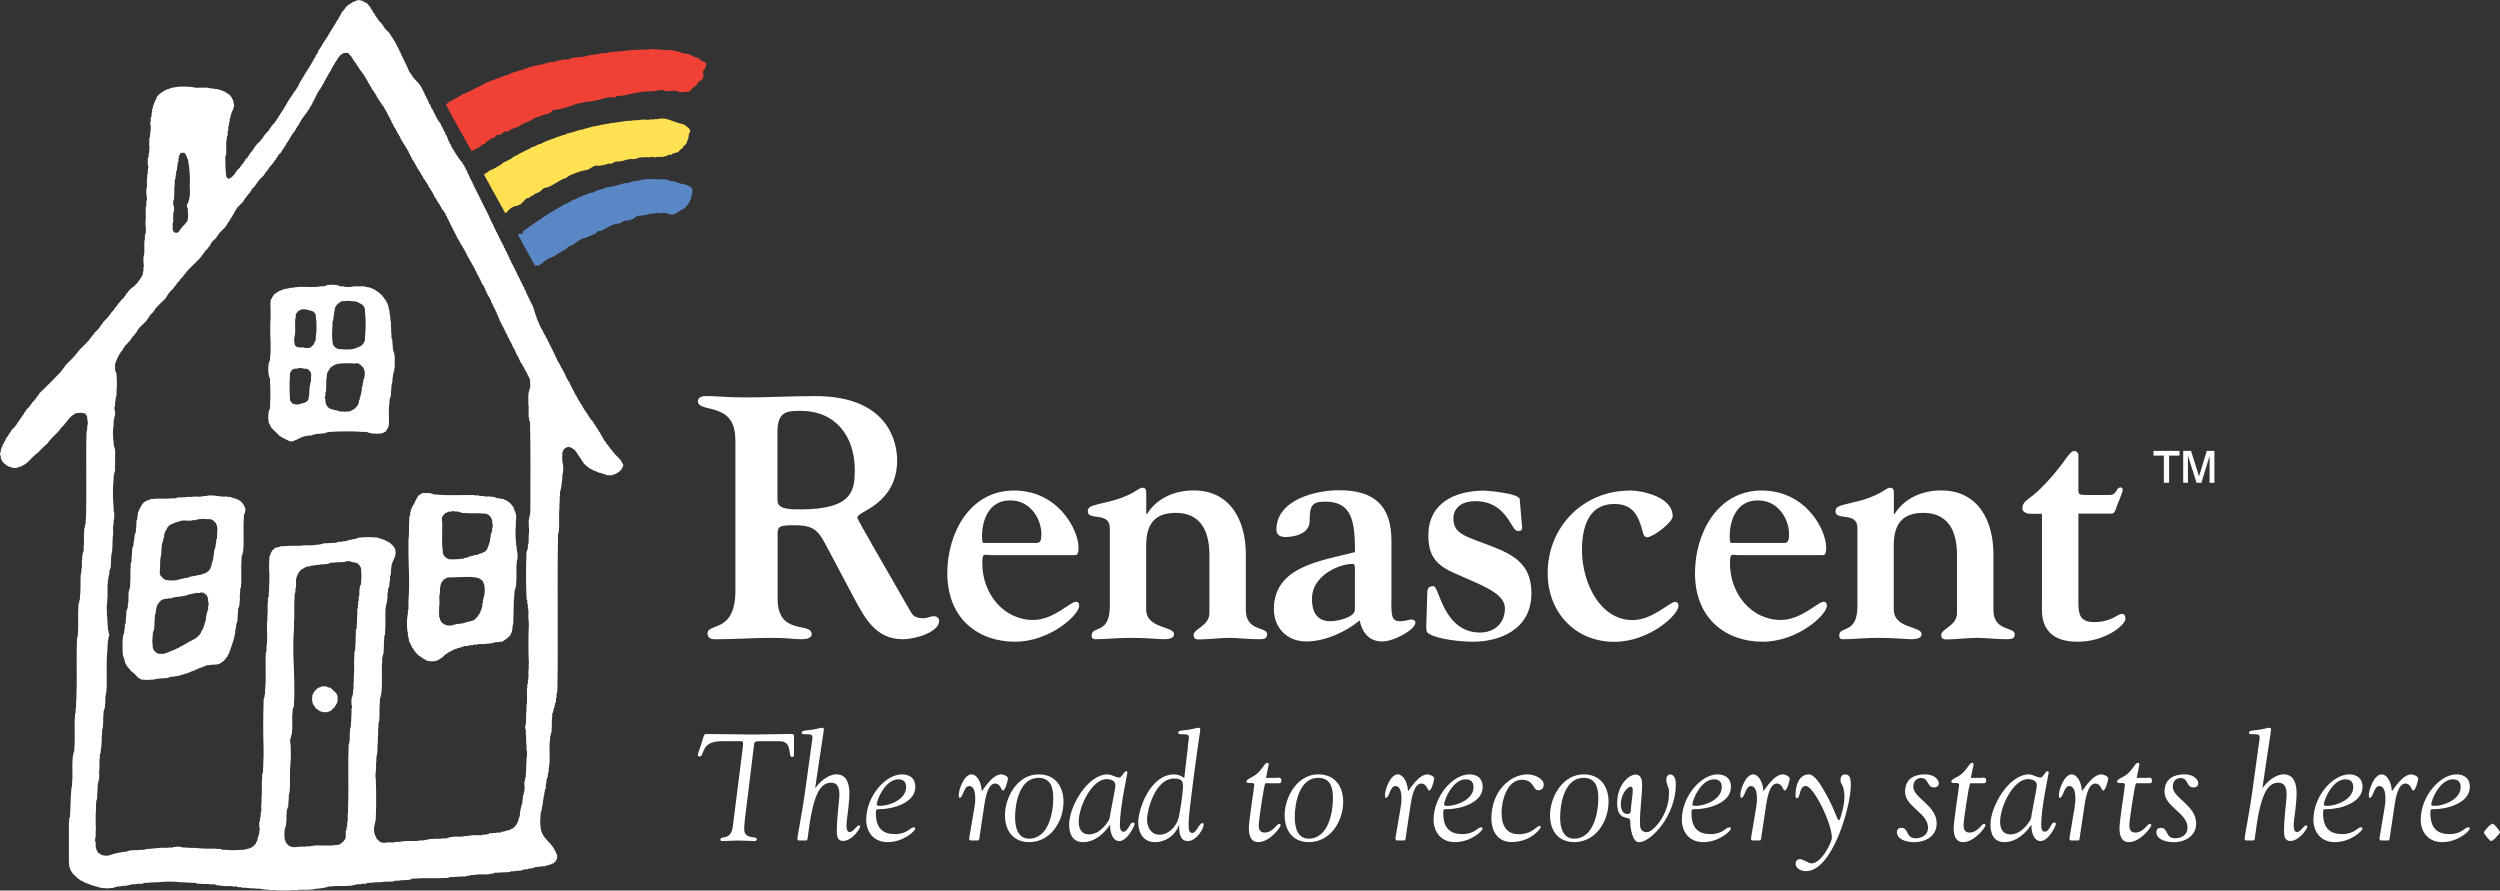
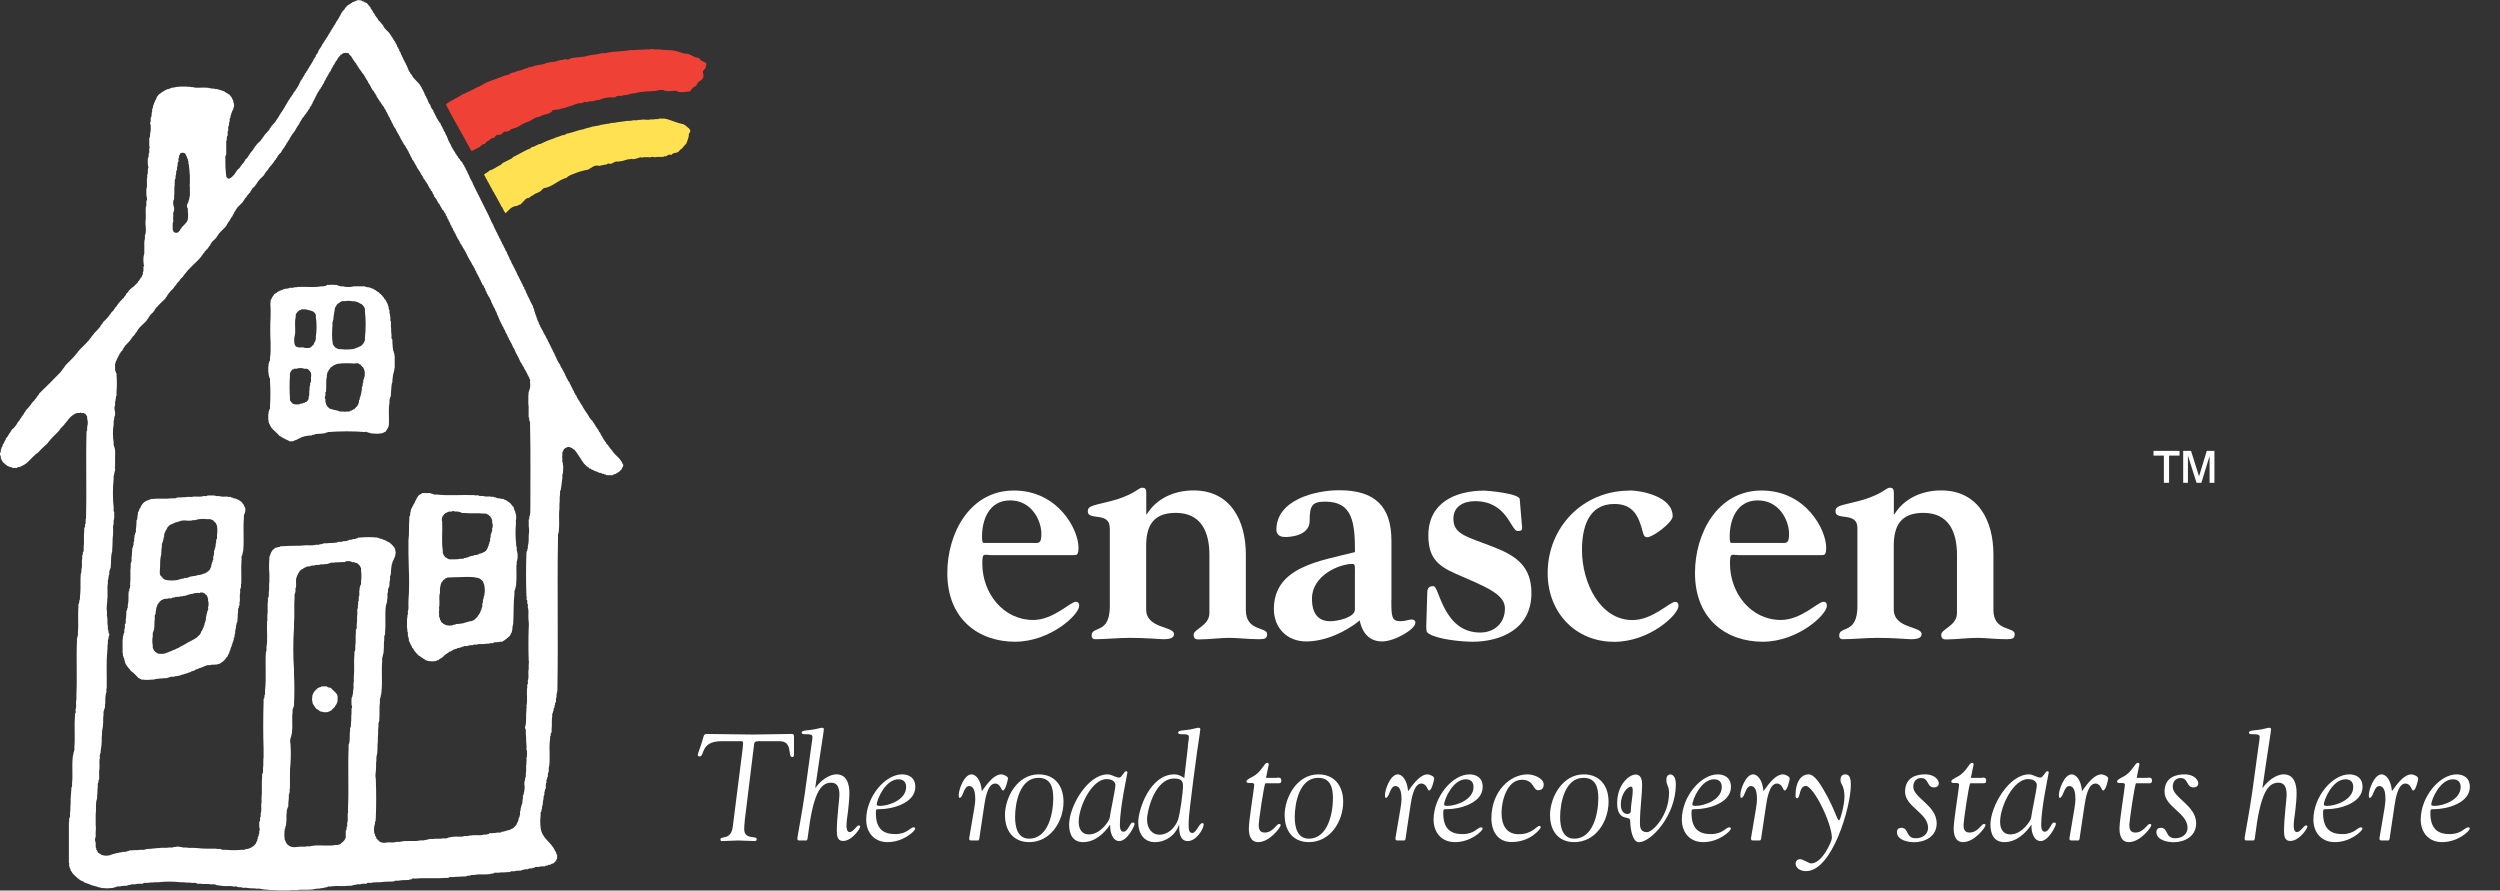
<svg xmlns="http://www.w3.org/2000/svg" id="Layer_2" viewBox="0 0 258.6 92.12">
  <rect x="0" y="0" width="258.6" height="92.12" fill="#333333" stroke="none" />
  <g id="Layer_2-2">
    <g id="Layer_1-2">
      <path d="M37.55,0c0,.07.12.05.14.12.23.14.39.35.56.56,0,.04.05.03.06.06.02.16.14.24.21.35.05.16.14.28.24.38.05.16.15.27.24.38,0,.04.05.03.06.06,0,.02,0,.06.03.06.03.08.06.17.15.21.02,0,.04,0,.03.03.12.11.21.27.32.38,0,.05.08.02.06.09.05.15.15.24.24.35.14.13.28.27.41.41,0,.07.06.09.09.15,0,.04.05.05.06.09.06.06.05.18.15.21,0,.06.04.06.06.09,0,.07,0,.11.06.12.04.06.05.15.12.18.04.11.09.2.15.29,0,.04.05.03.06.06,0,.15.06.25.15.32,0,.08,0,.16.09.15v.09c0,.05.02.07.06.09,0,.07,0,.11.06.12.04,0,.03.05.03.09.04.12.09.22.15.32-.02.09.1.04.06.15v.03c.1,0,.02.18.12.18.03,0,.03.05.03.09.08.05.04.22.15.24v.09s.06,0,.06.03c-.02.1.02.15.09.18,0,.07,0,.14.06.15,0,.05,0,.11.03.12.04.08.05.18.12.24,0,.09.04.12.09.15.02.15.15.21.21.33.23.45.67.69.91,1.12.02.04.03.07.06.09.06.07.05.21.14.24-.02.09.05.09.06.15,0,.08.05.1.09.15-.03.11.07.08.06.18,0,.08.05.12.09.18-.02.09.1.04.06.15.05.04.05.11.09.15-.02.09.1.04.06.15.08.16.13.34.24.47h.03s.02.06.03.09c.03.21.15.32.24.47.04,0,.03.07.06.09,0,.1.06.14.09.21-.02.09.1.04.06.15.04.03.05.11.09.15,0,.06.09.05.06.15.03.04.05.09.09.12-.02.08.06.06.06.12.07.1.11.23.21.29-.03.09.08.06.09.12,0,.18.12.25.18.38.04.06.03.18.12.21v.09s.05.11.09.15c0,.04.05.03.06.06.02.2.13.3.21.44,0,.07,0,.14.06.15,0,.07.05.06.03.15.07.05.04.22.15.24v.12s.06,0,.06.03c0,.09.04.12.09.15,0,.04,0,.08.03.09.04.07.02.19.12.21v.06c.07.13.17.24.24.38,0,.04.05.03.06.06,0,.11.06.16.12.21.05.04.02.17.12.18,0,.04.05.03.06.06,0,.05,0,.11.03.12.03.04.07.08.12.12.07.11.12.24.24.3,0,.04.05.03.06.06.02.16.12.25.21.35-.02.1.03.15.09.18v.09s.06,0,.06.03c0,.1.03.15.09.18v.09s.06,0,.06.03c0,.12.06.16.09.24.03.06.06.12.09.18.1.25.21.49.36.71,0,.07,0,.11.06.12,0,.12.06.16.09.24-.02.09.1.04.06.15.05.03.05.11.09.15-.02.09.1.04.06.15.04.04.05.11.09.15-.02.09.1.04.06.15.04.04.05.11.09.15-.02.09.1.04.06.15.05.03.05.11.09.15-.02.09.1.04.06.15.04.03.05.11.09.15-.02.09.1.04.06.15.04.04.05.11.09.15-.02.09.1.04.06.15.04.04.05.11.09.15-.02.09.1.04.06.15.04.04.04.11.09.15-.02.09.1.04.06.15.04.04.05.11.09.15-.02.09.1.04.06.15.04.04.04.11.09.15.06.04.02.2.12.21,0,.05-.02.11.03.12.06.16.14.31.21.47.04.03.05.11.09.15-.02.09.1.04.06.15.07.05.04.22.14.24-.02.09.03.11.06.15,0,.09.04.12.09.15v.12s.06,0,.06.03c0,.09.04.12.09.15v.12s.06,0,.06.03c0,.09.04.12.09.15v.12s.06,0,.06.03c0,.09.04.12.09.15v.12s.06,0,.06.03c0,.09.04.12.09.15v.12s.06,0,.06.03c0,.09.04.12.09.15v.12s.06,0,.06.03c0,.09.04.12.09.15v.12s.06,0,.06.03c-.02.09.03.12.09.15v.09s.06,0,.06.03c.02.19.13.28.18.44,0,.03.03.07.06.09,0,.03,0,.08.03.09.04.07.02.19.12.21,0,.07,0,.11.06.12-.02.12.05.16.09.24.03.06.06.12.09.18,0,.05.09.03.06.12.03.06.06.12.09.18,0,.05.09.03.06.12,0,.04,0,.07.06.06,0,.04,0,.11.03.12,0,.05.09.03.06.12-.02.09.1.04.06.15.04.04.04.11.09.15-.02.09.1.04.06.15.04.04.05.11.09.15-.02.09.1.03.06.15.04.03.05.11.09.15-.02.09.1.04.06.15.04.04.05.11.09.15-.02.09.1.04.06.15,0,.07.06.1.09.15.04,0,.03.07.06.09-.02.12.05.16.09.24h.03s0,.07.03.09c0,.12.05.16.09.24-.02.09.1.04.06.15.06.07.05.21.15.24v.12s.06,0,.06.03c.08.25.22.45.32.68,0,.04.05.03.06.06,0,.15.06.21.09.32.09.05,0,.29.12.32,0,.12,0,.23.09.26,0,.08-.02.18.06.18.02.04-.03.15.03.15,0,.08.1.08.06.21.03.06.06.12.09.18,0,.04.05.03.06.06v.12c.07.06.05.2.15.24v.09s.05.11.09.15c.06.06.06.2.15.24.07.13.1.32.21.41,0,.07,0,.11.06.12.02,0,.03.02.03.06,0,.05.02.07.06.09,0,.1.07.13.09.21,0,.04.05.03.06.06,0,.04,0,.08.03.09.04.07.02.19.12.21,0,.12.07.15.09.24,0,.04.05.03.06.06v.12s.06,0,.06.03c0,.09.04.12.09.15v.12s.06,0,.06.03c0,.09.04.12.09.15v.12s.06,0,.06.03c-.02.09.04.12.09.15,0,.08,0,.14.06.15,0,.05,0,.11.03.12,0,.03.03.07.06.09.1.32.27.57.44.83,0,.07,0,.11.06.12,0,.1.05.13.09.18.06.07.08.2.15.26.04.09.06.2.14.24,0,.07,0,.11.06.12-.02.12.05.16.09.24.04.11.08.21.15.29.04.09.06.2.15.24h.03s.02.07.03.09c0,.1.06.14.09.21-.02.09.1.04.06.15.05.03.05.11.09.15,0,.06.08.05.06.15.04.04.05.11.09.15,0,.04.05.03.06.06-.02.12.05.16.09.24,0,.04.05.03.06.06-.03.11.05.13.09.18.02,0,.03.03.03.06.06.1.07.24.18.29v.06s.05.12.12.15c0,.04,0,.06.03.09.11.14.17.32.3.44v.06c.19.3.37.61.59.89,0,.06.04.06.06.09,0,.12.1.16.15.24.02.11.11.15.18.21,0,.04.05.03.06.06.04.16.17.24.23.38,0,.04.05.03.06.06v.06c.05.06.07.15.15.18,0,.09.04.12.09.15,0,.04.05.03.06.06.02.17.11.26.21.35,0,.1.03.15.09.18v.09c.06,0,.06.04.09.06.08.21.2.39.32.56l.09.09c0,.15.14.19.21.29.02,0,.03.03.03.06.15.17.26.39.44.53,0,.07,0,.11.06.12.23.31.55.52.77.83.02.08.08.11.12.18.03.07.05.14.09.21,0,.04.05.03.06.06.02.13-.02.2-.06.27h-.03c.03.12-.09.09-.06.21-.11.09-.19.2-.3.3-.02,0-.06,0-.06.03-.07,0-.09.05-.12.09-.05,0-.1.02-.12.06-.11.05-.28.04-.32.15h-.68v-.03c-.05-.08-.24-.03-.29-.12h-.15v-.03c-.09-.02-.13-.09-.27-.06-.05-.03-.08-.08-.18-.06v-.03s-.1-.08-.21-.06c-.02,0-.03-.03-.03-.06-.12.04-.13-.05-.21-.06v-.03c-.11.03-.08-.07-.18-.06-.02,0-.06,0-.06-.03,0-.06-.07-.06-.15-.06-.08-.03-.07-.15-.18-.15,0-.04-.04-.06-.09-.06-.13-.13-.25-.26-.38-.38,0-.09-.04-.12-.09-.15,0-.02,0-.04-.03-.03-.14-.28-.33-.51-.5-.77-.03-.04-.03-.11-.09-.12-.03-.06-.05-.13-.12-.15v-.03c-.05-.06-.08-.14-.18-.15-.05,0-.02-.07-.09-.06-.02-.04-.05-.07-.09-.09-.08.02-.08-.04-.15-.03,0-.1-.29-.08-.35-.03-.05,0-.08.02-.09.06-.09,0-.12.04-.15.09-.04,0-.07,0-.06.06h-.03c-.04.13-.11.22-.15.35v.35s-.05.2,0,.21v.38c.08.09.03.3.09.41v.09c0,.33,0,.65-.09.88v.38c-.08.29-.05.7-.15.97.03.14-.04.18-.06.27-.07.07,0,.26-.03.38v.03c-.07.26,0,.68-.06.95v.5c-.09.66.02,1.52-.06,2.18v.12c-.04.11-.04.25-.09.35v.35c-.09,5.15.03,10.51-.06,15.67v.12c-.04.11-.03.28-.09.38v.38c-.07,0-.06.07-.06.15v.29c-.08.05-.11.15-.09.29-.08.03-.06.16-.06.27-.08.05-.1.15-.09.3-.08.07-.05.24-.12.32-.07.04,0,.21-.03.3v.06c-.08.35,0,.88-.06,1.24,0,.14.02.31-.03.41-.12.04,0,.3-.12.35,0,.17,0,.34-.03.47-.11.89.08,2.07-.12,2.86v.35s-.06.06-.06.12v.06c-.07.05,0,.22-.03.32-.09.04-.05.23-.12.3-.07.05,0,.23-.03.33v.03h-.03c0,.12-.05.16-.03.29v.3h-.03c-.06.05-.07.15-.06.26-.11.04-.04.25-.06.38-.13.09-.05.38-.12.53-.05.18-.02.43-.09.59-.06.1,0,.34-.09.41v.18c-.14.03-.07.26-.09.41v.03c-.05.32-.05.85,0,1.18v.03c.12,1.2,1.14,1.5,1.5,2.45.08-.01.03.11.09.12.05.07,0,.23.12.24v.38s-.02.1-.06.12c-.04,0-.03.07-.03.12-.04,0-.07.01-.06.06,0,.04-.05.03-.06.06-.05.03-.09.07-.12.12-.04,0-.03.05-.06.06-.12,0-.23.05-.29.12-.07.02-.16.04-.26.03,0,.02,0,.06-.03.06-.13,0-.26,0-.29.09h-.26c-.14,0-.28.01-.38.06h-.03c-.15.01-.39-.05-.41.09h-.21s0,.06-.03.06c-.09.02-.26-.04-.29.03h-.06s-.1.02-.12.06h-.32c-.03.09-.21.03-.27.09-.09.06-.23.07-.38.06-.14,0-.28.01-.38.06h-.03c-.12.02-.31-.04-.38.03-.09.06-.22.07-.38.06-.26.05-.63,0-.88.06h-.06c-.18,0-.41-.04-.47.09h-.18c-.44.16-1.17.03-1.68.12-.15.07-.46-.03-.56.09-.18,0-.34,0-.41.09h-.47c-.23.05-.57,0-.8.06h-.06c-.19,0-.44-.04-.5.09h-.36c-.93.08-2.05-.03-2.98.06h-.06c-.15.01-.38-.05-.41.09-.12,0-.22,0-.26.06-.33.02-.7,0-1,.06-.21.07-.43-.06-.56.09-.38.04-.84,0-1.21.06-.18.04-.4.03-.62.03-.17.02-.36,0-.5.06h-.09c-.12.02-.35-.06-.38.06,0,.02-.02.03-.06.03h-.29c-.12,0-.23,0-.3.06-.14.02-.35-.04-.44.03-.06.05-.24,0-.3.06-.15.03-.26.09-.47.06-.53.08-1.24-.02-1.77.06-.05,0-.11-.01-.12.03h-.09s-.16-.05-.15,0c-.09-.03-.07.05-.12.06-.17,0-.27.06-.41.09-.27-.01-.41.1-.71.06-.11.06-.29.04-.41.09h-.09c-.44.07-1.13-.03-1.47.06h-.5s-.15-.03-.15.03h-1.5c-.17-.07-.46-.01-.68-.03-.14-.05-.34-.04-.5-.06h-.09c-.11-.06-.32-.01-.41-.09h-.38c-.22-.06-.56,0-.8-.06h-.12c-.11-.07-.34-.01-.5-.03-.03-.03-.08-.04-.15-.03,0-.06-.11-.01-.15-.03-.17.03-.23-.04-.35-.06.01-.05-.16-.05-.15,0h-.12s-.07-.02-.12-.03h-.03c-.25-.07-.62,0-.91-.03-.25-.03-.49-.06-.74-.09v-.03c-.12.03-.09-.09-.21-.06h-.38c-.31-.07-.77,0-1.09-.06h-.32c-.08-.12-.31-.09-.5-.09h-.06c-.22-.06-.56,0-.8-.06-.23,0-.46,0-.65-.03-.52-.05-1.25-.05-1.77,0-.19.04-.42.03-.65.03-.2.04-.47,0-.65.06h-.06c-.18,0-.41-.04-.47.09h-.3c-.16.02-.36,0-.5.06-.14.02-.35-.04-.44.03-.03.07-.21-.01-.24.06-.14.01-.2.1-.38.06-.15.01-.32.01-.44.06h-.03c-.13.05-.22-.04-.32.03h-.06c-.12.08-.32.09-.47.15h-.12c-.27.04-.56.04-.83,0h-.12c-.13-.03-.23-.09-.38-.09-.08,0-.06-.1-.18-.06-.01-.07-.16,0-.18-.06-.1-.04-.22-.05-.33-.09-.22-.1-.43-.19-.68-.26,0-.03-.05-.03-.09-.03v-.03c-.06-.05-.15-.07-.21-.12h-.06c-.35-.21-.63-.49-.91-.77-.06-.12-.13-.22-.21-.32,0-.13-.06-.18-.09-.27-.02-.12-.09-.19-.06-.36-.02-.04.04-.15-.03-.15v-4.22c.07,0,.01-.11.03-.15v-.27c.14-.05.07-.3.09-.47v-.06c.07-.26,0-.65.06-.92v-.5c.04-.4.05-.84.09-1.24.12-.05.03-.3.06-.44.09-.77-.02-1.74.06-2.51v-.12c.04-.11.03-.28.09-.38-.04-.15.06-.18.06-.3.07-.07.01-.26.03-.38v-.03c.09-.99-.03-2.17.06-3.16v-.27c.07-.03.12-.23.06-.29v-.12s.02-.07.03-.12v-.03c.07-.2,0-.52.03-.77.06-.17.01-.46.03-.68.09-1.79-.03-3.78.06-5.58-.04-.33.15-.44.09-.8.09-.82-.02-1.83.06-2.65v-.32c.08-.06.1-.2.09-.35.12-.12.03-.45.09-.62.07-.66,0-1.48.06-2.15.11-.11.03-.41.09-.56.07-.22,0-.56.03-.83v-.06c.07-.08.01-.29.03-.41.05-.09.08-.2.06-.35.03,0,.02-.04.03-.06.12-.04.04-.28.06-.41v-.06c.08-.5-.02-1.18.06-1.68v-.32c.1-.05.09-.22.09-.38.13-.09,0-.44.09-.59.09-2.94-.03-6.09.06-9.03.12-.11.02-.43.09-.59.05-.13.05-.46,0-.59-.02-.11-.04-.21-.03-.35-.04-.03-.05-.11-.09-.15,0-.04-.05-.03-.06-.06.01-.09-.06-.09-.15-.09,0-.12-.21-.03-.3-.06,0-.05-.18-.05-.18,0-.26-.02-.47.02-.59.15-.29.16-.49.4-.68.65-.08.1-.15.2-.24.29-.04,0-.04.07-.06.09-.16.22-.41.35-.53.62-.28.32-.61.59-.88.91-.11.11-.19.25-.3.36,0,.06-.08.06-.09.12-.05.03-.09.07-.12.12h-.03c-.29.26-.56.54-.83.83-.05,0-.08.02-.09.06-.07,0-.09.05-.12.09-.37.3-.65.69-1.03.97-.06.03-.13.05-.15.12-.09-.02-.11.03-.15.06-.09,0-.12.04-.15.09-.07,0-.14,0-.15.06-.09,0-.23-.03-.24.06-.02,0-.06,0-.06.03h-.44c-.06-.07-.15-.1-.3-.09v-.03s-.06-.04-.12-.03c-.02-.04-.06-.06-.12-.06-.19-.14-.38-.29-.53-.47,0-.09-.04-.12-.09-.15,0-.07,0-.14-.06-.15-.02-.07.04-.21-.03-.24v-.03s-.02-.1-.06-.12v-.12c.07-.1.1-.23.09-.41.06-.02.07-.11.06-.21h.03c.05-.1.11-.18.12-.33,0-.04.05-.03.06-.06h.03c-.03-.09.05-.09.06-.15-.03-.09.05-.09.06-.15h.03c-.03-.12.09-.09.06-.21,0-.04.04-.04.03-.09h.03c.15-.14.24-.35.35-.53h.03c.06-.13.14-.23.21-.35,0-.02,0-.03.03-.03.1-.08.2-.15.27-.26.11-.13.21-.28.29-.44,0-.04.05-.03.06-.06.03-.11.15-.14.18-.26-.04-.1.1-.02.06-.12h.03c0-.06.08-.04.06-.12.14-.15.25-.34.35-.53.05-.03.1-.05.09-.15.11-.14.26-.24.35-.38.07-.12.18-.19.24-.32.08-.17.26-.25.35-.41.08-.11.18-.2.24-.32.04-.13.2-.16.21-.32.75-.72,1.49-1.46,2.21-2.21.07-.1.15-.19.21-.29.1-.1.18-.23.26-.35.02,0,.04-.02.03-.06.34-.36.71-.68,1.03-1.06.02,0,.03-.02.03-.06.07-.09.17-.14.21-.26.33-.42.76-.74,1.09-1.15h.03c0-.06.08-.04.06-.12.07-.09.17-.15.21-.26.04,0,.06-.04.06-.09.06-.05.11-.11.15-.18.04-.03.09-.04.09-.12.28-.31.61-.58.8-.97.07-.02.09-.09.12-.15,0-.02,0-.06.03-.06.18-.18.38-.35.53-.56.09-.05.1-.17.18-.24.06,0,.06-.08.09-.12.08-.16.26-.22.32-.38,0-.04.04-.04.03-.09.08,0,.08-.06.09-.12,0-.02,0-.03.03-.03.09,0,.08-.07.12-.12.13-.18.26-.37.41-.53.02,0,.03,0,.03-.03.05-.03.09-.07.12-.12.02,0,.04-.02.03-.06,0-.02,0-.03.03-.03.09-.01.14-.06.15-.15.04-.09.12-.13.18-.21.04,0,.02-.07.03-.12,0-.04.05-.03.06-.06.11-.06.16-.2.24-.29.07-.05.11-.12.18-.18.06-.04.11-.09.15-.15.09.01.12-.04.15-.09.02,0,.03,0,.03-.03.05-.03.09-.07.12-.12.02,0,.04,0,.03-.03.05-.03.09-.07.12-.12.02,0,.03,0,.03-.03h.03c.03-.08.11-.11.12-.21.07-.04.12-.1.15-.18.04-.05.08-.07.09-.15,0-.04.05-.03.06-.06h.03c-.02-.1.05-.09.06-.15v-.09c.12-.02.09-.19.09-.32.13-.1,0-.46.09-.62.05.02.05-.14,0-.12-.04-.31-.07-.83.03-1.09.07-.1,0-.32.03-.47v-.24c0-.32-.03-.68.06-.91v-.38c.16-.21.09-.82.06-1.12v-.26c.07-.45,0-1.03.03-1.54.13-.11,0-.49.09-.65.05-.06.05-.32,0-.38-.05-.24-.02-.55-.03-.83.12-.23.03-.68.06-1v-.09c.07-.07.01-.26.03-.38.12-.14.02-.49.09-.68.05,0,.05-.18,0-.18-.06-.24-.02-.57-.03-.85.12-.06.08-.29.09-.47.12-.07.03-.36.06-.53.05-.01.05-.22,0-.24v-.83c.13-.11.05-.44.12-.62.06-.17.01-.46.03-.68,0-.07,0-.14-.06-.15v-.03c-.03-.15.07-.17.06-.29v-.35c.16-.1.04-.47.15-.62-.02-.18.02-.29.06-.41.07,0,.01-.12.03-.18.07-.08.07-.22.12-.32.04-.04.05-.11.09-.15v-.09c.12-.06.12-.24.18-.35.02,0,.04-.02.03-.06.06-.05.11-.11.15-.18,0-.02,0-.04.03-.03.2-.17.42-.31.65-.44.04-.01.07-.03.09-.06.13.04.09-.09.21-.06.1,0,.16-.06.24-.09.12.01.12-.1.27-.06.44-.13,1.11-.14,1.65-.09h.12c.12.07.39-.01.47.09.53.03,1.19-.07,1.62.06.16.06.42,0,.56.09.17-.03.26.03.38.06.03.05.15.02.21.06v.03c.14-.03.12.09.27.06.02,0,.04,0,.03.03.12.11.3.17.44.27v.03s.04.04.09.03c.06.09.15.16.21.27,0,.04.05.03.06.06,0,.07,0,.11.06.12,0,.05-.01.11.03.12.1.06,0,.31.12.35v.36h-.03c-.05.06-.02.19-.06.26h-.03s-.04.05-.03.12c-.03.05-.08.07-.06.18h-.03s-.07.12-.06.24c-.11.05-.02.31-.12.38-.07.05-.01.23-.03.32-.12.08-.02.38-.12.47-.07.09-.01.3-.03.44v.03s-.07.05-.06.12v.41c-.16.08-.03.44-.15.56v1.06c0,.14.02.31-.03.41-.12.06-.03.32-.06.47v.12c0,.44.01.87.06,1.27.05.14-.02.4.12.44,0,.02,0,.04.03.03v.03c.07.1.25.06.3-.03h.06c.15-.13.29-.26.41-.41.01-.08.09-.09.09-.18.06,0,.06-.08.09-.12v-.03s.07,0,.06-.06c.14-.12.29-.24.38-.41v-.06h.03s.09-.04.09-.12c0-.04.05-.03.06-.06.1-.04.1-.18.18-.24.05-.05.1-.12.12-.21,0-.02,0-.04.03-.03.05-.03.09-.07.12-.12.1-.04.1-.18.18-.24,0-.02,0-.04.03-.03.13-.31.4-.47.53-.77,0-.04.05-.03.06-.06.03,0,.03-.05.03-.09.08-.05.14-.12.18-.21.05-.04.1-.07.12-.15,0-.02,0-.04.03-.03h.03c.09-.07.17-.14.24-.24.04-.13.2-.16.21-.32h.03s.05-.05.06-.09c.11-.19.27-.34.41-.5,0-.02,0-.04.03-.03.09-.08.17-.18.21-.32.04-.03.09-.04.09-.12.04-.01.06-.04.06-.09.22-.22.43-.45.59-.74.13-.17.24-.37.35-.56.08-.11.16-.23.24-.35,0-.06.08-.04.06-.12.11-.1.15-.27.24-.38.01-.06.09-.05.06-.15.04-.02.07-.05.09-.09.08-.24.26-.37.35-.59.04-.03.09-.04.09-.12.1-.13.19-.26.26-.41.05-.09.16-.12.18-.24.05-.12.17-.18.2-.33h.03c.05-.07.07-.16.12-.24-.03-.09.05-.07.06-.12.03-.06.06-.12.09-.18-.04-.13.11-.06.09-.18.04-.01.06-.04.06-.09.06-.03.1-.07.09-.18.05-.04.1-.07.12-.15.03,0,.03-.05.03-.09.04,0,.07-.01.06-.06-.03-.09.05-.07.06-.12.05-.03.1-.06.09-.15.07-.05.14-.12.15-.24,0-.04.05-.03.06-.06.19-.29.34-.6.53-.88,0-.17.14-.19.18-.33.06,0,.06-.07.06-.15,0-.04.04-.04.03-.09.08.02.06-.06.09-.09h.03c.02-.11.1-.16.12-.26v-.09h.03s.07-.05.06-.12c0-.04.05-.03.06-.06.08-.13.16-.26.24-.38v-.06c.13-.12.19-.3.3-.44,0-.05.08-.02.06-.09.04-.04.05-.11.09-.15.04-.01.06-.04.06-.09.06-.07.12-.13.15-.24,0-.02,0-.06.03-.06.09.03.05-.07.06-.12.07-.05.14-.11.15-.24,0-.04.05-.03.06-.06.05-.12.15-.19.18-.32.09.03.05-.07.06-.12,0-.04.05-.03.06-.06.09-.04.08-.17.15-.24.05,0,.02-.1.06-.12.15-.18.27-.4.38-.62h.03c-.03-.09.05-.09.06-.15-.02-.09.08-.06.06-.15,0-.04.05-.03.06-.06h.03c-.03-.09.05-.09.06-.15.1-.08.2-.16.23-.29.12-.15.25-.28.42-.38.09-.02.15-.09.2-.15h.09s.03-.07.06-.09h.03c.12-.05.25-.1.38-.15.14-.11.4-.04.56,0,.05.03.07.08.15.09.09-.02.06.08.15.06v.03c.12-.03.09.09.21.06M36.16,5.51c-.25-.06-.72-.07-.82.12-.02,0-.06,0-.06.03-.08-.02-.06.06-.09.09s-.06.06-.09.09c-.09.13-.23.21-.24.41-.12-.01-.11.11-.15.18-.06.03-.1.07-.09.18,0,.02,0,.03-.03.03-.08.08-.16.17-.18.32,0,.02,0,.04-.03.03-.1,0-.04.15-.12.18,0,.06-.03.07-.03.12-.11.12-.18.28-.27.41v.06s-.09.04-.09.12c-.07.14-.19.23-.21.41,0,.02,0,.03-.03.03-.08.04-.1.15-.12.27,0,.02,0,.03-.03.03-.09.02-.07.14-.12.21h-.03s-.04.04-.03.09c0,.02,0,.06-.03.06-.08.04-.1.16-.15.24-.12.1-.17.27-.27.38-.05.02,0,.15-.09.12v.12s-.1.06-.09.15c0,.02-.02.03-.06.03v.12s-.1.05-.09.15c0,.02-.02.03-.06.03-.02.04.03.15-.03.15-.08.02-.06.14-.12.18.05.15-.12.09-.09.24,0,.03-.02.04-.03.06,0,.02,0,.03-.03.03h-.03c-.04.07-.09.15-.12.24,0,.04-.04.04-.03.09h-.03c-.04.05-.11.06-.09.18h-.03c-.02.08-.12.07-.12.18-.03.13-.19.15-.21.29-.04,0-.03.06-.06.09-.18.13-.24.37-.38.53v.03s-.06.08-.09.12c.04.11-.08.06-.06.15-.12.13-.2.29-.29.44v.03s-.06.08-.09.12v.03c-.24.31-.48.62-.65,1,0,.04-.05.03-.06.06h-.03c.03.11-.08.08-.06.18,0,.02,0,.04-.03.03-.11-.03-.03.13-.09.15-.02,0-.04.02-.03.06-.04.03-.06.08-.09.12-.12.24-.31.39-.41.65-.03.07-.11.09-.15.15-.04.03-.09.04-.09.12-.1.08-.16.19-.21.32-.04.02-.07.05-.09.09v.06c-.06.04-.11.09-.15.15,0,.06-.08.04-.06.12-.16.19-.3.39-.47.56-.03.08-.11.11-.12.21,0,.04-.05.03-.06.06-.15.15-.28.33-.38.53-.16.2-.39.34-.53.56-.06.06-.12.11-.15.21-.09,0-.04.16-.12.18-.05.03-.1.06-.09.15-.14.13-.3.23-.38.41,0,.06-.08.04-.06.12-.04.03-.09.04-.09.12v.03c-.06.04-.11.09-.15.15,0,.05-.08.02-.06.09-.06.04-.11.09-.15.15v.06s-.05.07-.09.09c-.11.04-.11.21-.21.27v.03s-.09.11-.12.18c-.18.18-.36.35-.53.53h-.03c.02.09-.08.06-.06.15-.05.03-.1.05-.09.15-.08.11-.19.21-.21.38,0,.02,0,.04-.03.03-.1,0-.04.15-.12.18v.06c-.08.03-.1.12-.15.18-.07.12-.14.23-.21.36-.04.02-.09.04-.09.12v.03c-.09.04-.11.15-.15.24,0,.02,0,.04-.03.03-.27.39-.7.62-.91,1.06h-.03c-.06.04-.04.17-.12.21-.22.2-.45.39-.59.68.03.09-.05.07-.06.12-.04.03-.09.04-.09.12-.04.03-.06.08-.09.12,0,.05-.08.02-.06.09,0,.02,0,.03-.03.03-.07.01-.11.05-.12.12,0,.02,0,.04-.03.03-.08,0-.07.08-.12.12v.06c-.12.06-.16.19-.24.29,0,.05-.07.02-.06.09-.52.66-1.22,1.14-1.71,1.83-.09.08-.17.16-.21.29-.15.13-.3.25-.38.44-.12.14-.29.24-.35.44-.06.04-.11.09-.15.15-.11.25-.36.36-.5.59,0,.02,0,.04-.03.03-.05,0-.07.03-.06.09h-.03s-.04.04-.03.09c-.04.02-.07.05-.09.09-.02.16-.18.19-.21.35-.34.31-.66.64-.97.97-.04.09-.13.13-.15.24,0,.03-.02.03-.03.06v.03c-.08-.02-.06.06-.09.09-.12.1-.23.2-.33.32-.06.13-.17.2-.21.35-.04.03-.09.04-.09.12-.33.46-.86.72-1.09,1.27-.06.05-.14.09-.15.21h-.03s-.04.04-.03.09c-.09.08-.2.14-.24.26-.06.06-.12.11-.15.21,0,.02,0,.03-.03.03-.16.24-.38.4-.56.62-.1.17-.23.3-.3.5-.06.04-.11.09-.15.15-.01.06-.08.05-.06.15-.03.03-.11,0-.09.09,0,.1-.1.1-.09.21h-.03s-.04.06-.03.12h-.03s-.04.04-.03.09c-.03.06-.07.1-.09.18.02.09-.08.06-.06.15-.08,0,.02.16-.06.15-.07.2-.01.52-.03.77.09.06.03.26.15.3v.21c.04.5.05,1.15,0,1.65v.47c-.05,0-.07.05-.06.12v.06c-.05.12-.02.33-.09.44v.38c-.11.14-.06.5,0,.65v.36c-.12.13-.06.43-.15.59v.38c-.1.48-.09,1.35,0,1.83v.29c.05.07.05.19.09.26.12.31.04.81.06,1.21v.65s-.05.26,0,.29c.03.18-.04.28-.06.41-.05.09-.01.28-.09.35v.35c-.1.84-.1,2.08,0,2.92.03.15-.06.41.06.47-.02.29.05.65-.06.86v.38c-.13.26-.01.72-.06,1v.09c-.08.47-.03,1.07-.09,1.56.02.18-.02.29-.06.41-.08.38-.04.88-.09,1.3.02.14-.03.21-.06.29-.03.09-.06.18-.09.27v.29c-.11.16-.06.47-.15.65v.29c-.09.4.02,1.18-.06,1.68v.12c-.03.34-.1.8-.03,1.15v.03c.02.16-.04.39.03.5v.12c.05.26-.02.62.06.8v.35c.1.12.03.4.15.5v.12s-.05.06-.06.12v.09c-.05.08-.02.25-.09.32v.35c-.07.16,0,.48-.06.73v.09c-.12,1.16-.03,2.52-.06,3.77v.03c-.07.01-.01.14-.03.21.04.18-.05.24-.06.38-.06.3-.06.64-.06,1v.03c-.07.01-.01.14-.03.21.04.15-.05.19-.06.3-.03.09-.06.19-.09.29v.33c-.07.31,0,.76-.06,1.09v.09c-.04.23-.11.44-.09.74v.06c-.07.3,0,.73-.06,1.03v.12c-.03.27-.09.5-.09.8-.04.05-.08.1-.06.21-.05.01-.05.22,0,.24v.03c-.12.26-.03.73-.06,1.09v.03c-.07.32-.01.78-.03,1.15-.09,0-.09.2-.06.24-.11.1-.09.33-.09.53v.06c-.06.22,0,.56-.06.8v.33c-.2.38-.07,1.1-.15,1.59v1.12c.03.26.03.48,0,.74v.5c-.08.12-.1.48,0,.59.02.2-.05.49.06.59.02.05-.04.17.03.18,0,.04.05.03.06.06.04.2.15.32.35.35,0,.12.17.09.24.15h.06c.13.05.46.05.59,0,.09.03.09-.05.15-.06.14.01.2-.06.29-.09h.09c.15-.09.42-.08.59-.15h.12c.05,0,.1-.02.12-.06h.33c.1-.01.18-.06.27-.09h.06c.06,0,.04-.08.12-.06h.12c.3-.05.69,0,.97-.06h.03c.14-.02.35.04.44-.03.12-.04.23-.08.41-.06.29-.04.62-.05.91-.09h.09c.32-.07.81.02,1.03-.06h.41c.11-.08.34-.03.47-.09h.18c.13.05.32.03.44.09h.36c.22.08.71,0,1.03.06h.09c.58.08,1.29.06,1.95.06h.03c0,.07.12.01.18.03h.26c.08.12.33.08.53.09h.03c.45.05,1.11.05,1.56,0h.03c.11-.02.29.04.35-.03.09-.01.11-.09.24-.06.12,0,.19-.06.29-.09.09.02.06-.08.15-.06.04-.02.07-.05.09-.09.09.01.12-.04.15-.09.04,0,.03-.05.06-.06.1-.09.2-.18.21-.35,0-.02,0-.04.03-.03.12,0,.01-.24.12-.27v-.21h.03c.05-.05.07-.12.06-.24.1-.04.04-.25.06-.38.04-.03.1-.19.03-.24v-.03s.01-.11-.03-.12v-.53c.11-.07.09-.29.09-.47.12-.05.03-.3.06-.44.12-.21.03-.64.06-.95v-.03c.07-.14.01-.4.03-.59v-.03c.08-.65-.02-1.5.06-2.15v-.32c.14-.07.08-.34.09-.53v-.03c.07-.34,0-.83.06-1.18v-.85c-.05-1.54-.05-3.27,0-4.81v-.35c.1-.05.1-.22.09-.38.11-.09.04-.35.06-.53.15-1.2,0-2.7.09-3.95.11-.09.04-.35.06-.53.14-.73.02-1.71.06-2.54v-.06c.07-.14.01-.4.03-.59v-.03c.08-.45-.02-1.08.06-1.53v-.32h.03c.07-.12.06-.33.06-.53v-.03c.07-.32,0-.79.06-1.12v-.85c-.05-.46-.04-1.04,0-1.51-.01-.14,0-.26.06-.32.05-.05.02-.18.09-.21v-.09s.1-.06.09-.15c0-.04.08-.02.06-.09.1-.11.24-.19.35-.29h.12c.07-.1.34,0,.38-.15h.32c.71-.07,1.57,0,2.24-.09h.06c.29-.02.65.04.89-.03.15-.02.29-.04.47-.03.07-.08.26-.03.35-.09.11-.06.29-.07.47-.06.37-.07.92.03,1.18-.15.16-.02.4.05.47-.06.22,0,.42,0,.53-.09.1.03.09-.05.15-.06.19.02.3-.03.42-.09.07.07.11,0,.21,0,.05-.1.28-.02.29-.15h.06s.14.05.12,0h.12c.46-.04,1.04-.05,1.5,0h.12c.15.05.31.09.44.15.04.02.15-.04.15.03v.03s.08.04.15.03c.05.02.08.08.18.06.03.05.05.1.15.09.05.04.07.1.18.09,0,.02,0,.03.03.03.22.16.4.35.56.56,0,.07,0,.11.06.12v.15c.07.15.06.29,0,.44.03.14-.04.18-.06.27-.08.17-.14.37-.24.53.04.12-.06.11-.06.21-.05.25-.06.53-.09.8.03.18-.03.26-.06.38-.07.07,0,.26-.03.38v.03c-.05.13-.05.3-.06.47.02.14-.03.21-.06.29-.04.07-.05.17-.09.23v.3c-.12.17-.02.4-.06.62v.09c-.08.08.02.34-.09.38.04.15-.06.17-.06.29-.13.8,0,1.87-.09,2.71v.3c-.13.07-.07.34-.09.53v.03c-.07.31,0,.75-.06,1.06.02.19-.02.32-.06.44-.04.11-.04.25-.09.36v.38c-.09.8.03,2.03-.06,2.92v.09c-.05.13,0,.36-.09.47.04.17-.08.18-.06.33-.07.07,0,.26-.03.38v.03c-.08.51,0,1.19-.06,1.71.04.19-.06.24-.06.38-.07.07,0,.26-.03.38v.03c-.06.33,0,.78-.06,1.12v.44c-.07.29,0,.73-.06,1.03v.12c-.04.22-.11.42-.09.71v.06c-.07.31,0,.77-.06,1.09v.12c-.05.17-.05.54,0,.71v.12c.05,1.21.05,2.62,0,3.83v.12s-.05.22,0,.24v.03h-.03c-.06.09-.07.22-.06.38-.06,0-.06.07-.06.15-.05.18-.05.56,0,.74,0,.05,0,.1.06.09,0,.12,0,.21.09.24,0,.04,0,.08.03.09.05.04,0,.18.09.18.02,0,.04,0,.03.03.03.05.07.09.12.12.08.1.19.18.35.21.1.05.4.05.5,0h.09c.26-.04.65.06.88-.06h.41c.55-.19,1.51,0,2.09-.15h.36c.1-.06.27-.04.38-.09.16-.05.33-.08.56-.06.31-.06.76.01,1.06-.06h.03c.19,0,.42.03.5-.09h.15c.08-.09.31-.03.41-.09h.09c.32-.03.77.06,1-.06h.41c.09-.11.38-.02.5-.09h.06c.34-.03.79.06,1.03-.06h.3c.08-.07.29-.02.32-.15h.24c.19-.02.4-.01.56-.06h.03c.12-.01.3.03.38-.03,0-.03.02-.03.03-.06h.18c.07-.06.21-.04.29-.09.1-.02.15-.09.3-.06.03-.07.16-.04.21-.09,0-.03.03-.05.06-.06.19-.02.27-.14.35-.26.06-.04.11-.09.15-.15.04-.11.11-.2.15-.32h.03c-.04-.12.06-.12.06-.21v-.15c.11-.07.09-.26.15-.38v-.36s.07-.05.06-.12v-.12c.03-.14.09-.24.09-.41.04-.01.06-.04.06-.09.06-.12.02-.34.06-.47v-.03c.07-.07,0-.26.03-.38,0-.02.02-.03.06-.03v-.12c.07,0,0-.1.03-.15.02,0,.04,0,.03-.03.03-.23.1-.57.03-.8v-.3s.06-.06.06-.12c0-.11.04-.14,0-.24h.03c.07-.1.06-.27.06-.44v-.06c.07-.29,0-.73.06-1.03v-.15s.05-.28,0-.32v-.03c.09-.23.09-.77,0-1v-.03s.05-.28,0-.32v-.15c-.06-.31,0-.74-.06-1.03v-.06c-.03-.15.06-.41-.06-.47.02-.09-.03-.11-.03-.18.19-.42.07-1.15.15-1.68v-.15s.05-.28,0-.32v-.06c.13-.47.02-1.18.06-1.74v-.03c.07-.09,0-.3.03-.44.13-.04.03-.31.06-.44.12-.23.03-.68.06-1v-.03c.07-.14,0-.4.03-.59v-.06s.05-.28,0-.32v-.03c-.04-1.11-.04-2.31,0-3.42v-.03c.04-.23,0-.63-.03-.89v-.06c-.03-.34.06-.81-.06-1.06-.03-.14.06-.39-.06-.44-.02-.13.06-.35-.06-.38,0-.06-.03-.07-.03-.12.05-.02.05-.24,0-.26v-.12c-.05-1.35-.05-2.89,0-4.25,0-.13.04-.14,0-.23.06-.05.11-.11.09-.24.09-.06.05-.24.06-.38.11-.29.08-.71.09-1.09v-.03c.05-.24.05-.68,0-.91v-.68c.08-.05.06-.2.06-.32.12-.09.11-.73.11-1.09,0-2.76.03-5.7-.03-8.26v-.06c0-.21.02-.44-.09-.53.02-.15,0-.27-.06-.35v-.65c-.02-.2.04-.47-.03-.62v-1.03c.07-.04,0-.21.03-.29.04-.05.08-.1.06-.21.12-.13.12-.54.09-.74v-.06c0-.15.04-.36-.09-.38v-.12c-.09-.03-.04-.19-.15-.21,0-.04,0-.08-.03-.09-.04-.06-.02-.19-.12-.21v-.09c-.09,0-.03-.15-.12-.15-.02,0-.04,0-.03-.03,0-.07,0-.11-.06-.12,0-.02,0-.06-.03-.06,0-.1-.06-.15-.12-.21,0-.09-.04-.12-.09-.15,0-.1-.05-.13-.09-.18,0-.05-.07-.02-.06-.09-.14-.33-.3-.65-.47-.94-.09-.22-.17-.46-.32-.62-.06-.25-.19-.42-.3-.62,0-.07-.05-.1-.09-.15-.03-.09-.03-.2-.12-.24-.05-.19-.12-.35-.24-.47,0-.05.03-.15-.06-.12.02-.1-.02-.15-.09-.18,0-.05.03-.15-.06-.12.02-.1-.02-.15-.09-.17,0-.05.03-.15-.06-.12.02-.1-.02-.15-.09-.18,0-.05.03-.15-.06-.12.02-.1-.02-.15-.09-.18v-.09c-.06-.03-.04-.14-.09-.18.02-.09-.09-.07-.06-.18-.08-.05-.04-.22-.15-.24v-.12c-.07-.04-.03-.19-.12-.21-.05-.18-.13-.34-.23-.47,0-.09-.04-.12-.09-.15,0-.05.03-.15-.06-.12.02-.1-.02-.15-.09-.18v-.12c-.1-.18-.16-.38-.29-.53,0-.06-.04-.06-.06-.09,0-.09-.04-.12-.09-.15v-.09c-.09-.03-.04-.19-.15-.21.02-.11-.02-.16-.06-.21,0-.09-.04-.12-.09-.15,0-.15-.1-.24-.18-.32-.02,0-.04,0-.03-.03.02-.1-.02-.15-.09-.18,0-.04,0-.08-.03-.09-.04-.07-.02-.2-.12-.21,0-.05.03-.15-.06-.12.02-.1-.02-.15-.09-.18,0-.05.03-.15-.06-.12,0-.1-.02-.15-.09-.18,0-.04,0-.08-.03-.09-.04-.07-.02-.19-.12-.21,0-.03,0-.08-.03-.09-.04-.07-.02-.19-.12-.21v-.06c-.06-.05-.05-.18-.15-.21.02-.09-.08-.06-.06-.15-.04-.03-.05-.11-.09-.15,0-.06-.04-.06-.06-.09,0-.08-.06-.1-.09-.15.02-.08-.06-.06-.06-.12,0-.08-.05-.1-.09-.15-.06-.16-.14-.3-.21-.44,0-.07-.06-.1-.09-.15.02-.08-.06-.06-.06-.12,0-.07-.05-.09-.09-.12,0-.07,0-.11-.06-.12-.02-.07-.06-.12-.09-.18,0-.06-.04-.06-.06-.09-.02-.08-.06-.14-.12-.18-.02,0-.04,0-.03-.03,0-.05.03-.15-.06-.12,0-.1-.03-.15-.09-.18v-.03c0-.07-.05-.09-.09-.12,0-.05-.02-.08-.06-.09,0-.1-.06-.14-.09-.21.02-.09-.1-.04-.06-.15-.05-.04-.05-.11-.09-.15.02-.09-.1-.03-.06-.15-.04-.03-.05-.11-.09-.15-.03,0-.05-.03-.06-.06,0-.12-.05-.16-.09-.24-.03,0-.05-.03-.06-.06,0-.12-.05-.16-.09-.24-.04,0-.05-.03-.06-.06v-.09s-.05-.11-.09-.15c0-.04-.05-.03-.06-.06v-.09s-.05-.11-.09-.15c0-.04-.05-.03-.06-.06v-.09c-.08-.03,0-.18-.12-.18-.02,0-.04,0-.03-.03v-.09c-.06-.06-.05-.18-.15-.21v-.03c-.06-.1-.1-.22-.21-.27-.05,0-.03-.07-.03-.12-.02,0-.06,0-.06-.03-.04-.09-.06-.2-.15-.24v-.06c-.06-.05-.05-.18-.15-.21-.02,0-.04,0-.03-.03-.06-.04-.04-.17-.12-.21-.04-.16-.16-.26-.24-.38,0-.04-.05-.03-.06-.06v-.09c-.07-.02-.02-.18-.12-.18-.02,0-.03,0-.03-.03v-.09c-.06-.05-.05-.18-.15-.21,0-.02,0-.03-.03-.03-.02,0-.04,0-.03-.03,0-.07,0-.14-.06-.15-.06-.03-.07-.13-.12-.18,0-.02,0-.04-.03-.03,0-.08-.04-.14-.09-.18,0-.09-.04-.12-.09-.15-.03-.15-.16-.21-.21-.35v-.03s-.05-.05-.09-.06c.04-.1-.1-.02-.06-.12-.07-.12-.11-.27-.21-.36-.02,0-.04,0-.03-.03-.08-.24-.23-.39-.35-.59-.05-.03-.05-.11-.09-.15.04-.1-.1-.02-.06-.12,0-.07-.05-.09-.09-.12.03-.09-.05-.09-.06-.15-.09-.12-.13-.29-.24-.38h-.03s0-.07-.03-.09c0-.1-.05-.13-.09-.18.02-.09-.08-.06-.06-.15v-.03c-.1,0-.02-.18-.12-.18-.04,0-.03-.05-.03-.09v-.03c-.1,0-.02-.18-.12-.18-.03,0-.03-.05-.03-.09-.03-.04-.05-.09-.09-.12,0-.05-.02-.07-.06-.09-.05-.15-.13-.28-.24-.38-.06-.07-.05-.21-.15-.24,0-.07,0-.11-.06-.12,0-.06-.04-.06-.06-.09,0-.09-.04-.12-.09-.15,0-.05.03-.15-.06-.12.02-.1-.03-.15-.09-.18v-.06s-.05-.09-.09-.12c0-.05-.02-.08-.06-.09-.03-.09-.05-.18-.12-.24-.04,0-.03-.05-.03-.09-.06-.06-.07-.17-.15-.21,0-.06-.04-.06-.06-.09,0-.09-.04-.12-.09-.15v-.12s-.06,0-.06-.03c0-.09-.04-.12-.09-.15v-.12s-.06,0-.06-.03c0-.09-.04-.12-.09-.15v-.09c-.08-.03-.04-.19-.15-.21v-.03c-.11-.18-.16-.41-.3-.56v-.06s-.05-.09-.09-.12c-.02-.04-.03-.07-.06-.09-.04-.09-.06-.2-.15-.24,0-.02,0-.04-.03-.03-.04-.06-.04-.16-.12-.18-.04-.11-.1-.2-.18-.27-.02,0-.04,0-.03-.03,0-.09-.04-.12-.09-.15-.04-.11-.1-.2-.18-.27-.06-.05,0-.21-.12-.21v-.06s-.05-.12-.12-.15c-.04-.14-.12-.24-.21-.32-.02,0-.03,0-.03-.03-.03-.12-.12-.17-.15-.3,0-.07-.07-.07-.09-.12.03-.09-.05-.07-.06-.12,0-.08-.05-.1-.09-.15,0-.04-.05-.03-.06-.06.04-.15-.09-.13-.09-.24-.04-.07-.11-.13-.15-.21-.03-.16-.16-.23-.21-.38-.04-.06-.09-.11-.15-.15v-.03c-.07-.12-.14-.23-.24-.32,0-.06-.04-.06-.06-.09-.04-.03-.05-.11-.09-.15,0-.04-.05-.03-.06-.06,0-.09-.04-.12-.09-.15.02-.09-.1-.04-.06-.15-.07-.1-.17-.18-.24-.29,0-.06-.04-.06-.06-.09-.04-.04-.04-.11-.09-.15,0-.02,0-.04-.03-.03v-.03s-.02-.1-.09-.09c0-.07,0-.11-.06-.12-.07-.05-.1-.14-.18-.18,0-.05,0-.1-.06-.09-.02,0-.04,0-.03-.03,0-.08-.06-.08-.12-.09-.04-.06-.1-.1-.18-.12M18.76,15.81c-.08.04-.17.07-.15.21h-.03c-.06.05-.07.15-.06.27-.1.07-.05.29-.06.44-.17.07-.02.45-.15.56v.29c-.16.09-.03.46-.15.59v.3c-.14.1-.07.4-.09.62v.03c-.08.34,0,.83-.06,1.18v.33c-.14.07-.1.49-.06.65.07.15.1.5,0,.65-.07.1-.01.32-.03.47v.03s-.05.2,0,.21v.3s-.06.1-.06.18v.65c.07.03.03.19.12.21.02,0,.04,0,.03.03.05.1.43.1.44-.03.1.05.02-.1.09-.09.09-.01.07-.13.12-.18.07-.04.12-.12.15-.21.15-.16.32-.29.44-.47.24-.19.23-.79.18-1.18v-.03c-.02-.09.04-.25-.03-.29-.08-.1-.1-.38,0-.47h.03c-.03-.11.07-.08.06-.18-.03-.12.06-.12.06-.21.05-.12.03-.31.09-.41v-.86c-.03-.16-.03-.29,0-.44v-.74c-.04-.34-.04-.72-.09-1.06-.01-.16-.09-.26-.06-.47-.05-.07-.05-.19-.09-.26.01-.09-.09-.07-.06-.18-.02-.07-.06-.12-.09-.18.02-.08-.06-.06-.06-.12v-.03c-.06-.1-.3-.17-.44-.09M36.4,58.14c-.12-.12-.62-.15-.74,0h-.3c-.25.04-.59,0-.83.06h-.03c-.1.02-.27-.04-.32.03-.09,0-.11.09-.24.06-.05.12-.33,0-.41.09h-.03c-.18,0-.4-.03-.5.06h-.33c-.14.11-.51,0-.62.15h-.24c-.17.08-.37.14-.5.26,0,.02-.03.03-.06.03-.14.05-.21.17-.3.26-.02.13-.13.16-.15.29-.04.04-.04.11-.09.15.03.12-.06.11-.06.21-.07.24,0,.62-.03.92v.03c-.06.05-.06.15-.06.27.03.18-.03.28-.06.41-.07.07-.01.26-.03.38v.03c-.08.81.02,1.81-.06,2.63v.5c-.1,1.3-.1,3.01,0,4.31v.5c.05.96.05,2.11,0,3.07.03.16-.04.22-.06.33-.03.09-.07.16-.09.26v.3c-.09.48.03,1.37-.06,1.95v.12c-.04.11-.04.25-.09.35.04.13-.08.11-.06.23-.05.13-.05.46,0,.59v.09c.04.55.04,1.24,0,1.8v.09c-.1.78-.04,1.73-.06,2.59v.03c-.06.01-.01.15-.03.21.04.19-.06.24-.06.38-.07.07,0,.26-.03.38v.03c-.04.28-.05.6-.06.91-.04.01-.06.04-.06.09-.06.13-.11.26-.09.47v.06c-.08.2.01.7-.06,1v.09s-.05.18,0,.18v.03c-.11.02-.09.16-.09.29-.04,0-.07,0-.06.06v.06c-.05.26-.05.74,0,1-.03.09.03.11.06.15.12.46.57.77,1.18.65h.12c.27-.07.7.02.88-.06h.38c.11-.08.34-.03.47-.09h.09c.59-.04,1.51.08,2.1-.06.21.03.35-.02.47-.09.06-.04.11-.09.15-.15h.03c.17-.14.31-.3.38-.53v-.71h.03c.06-.09.07-.22.06-.38.13-.03.03-.29.06-.41.11-.22.03-.63.06-.94v-.03c.07-.14,0-.4.03-.59v-.06c.09-1.99-.03-4.18.06-6.16v-.32c.19-.34.07-.99.15-1.45v-.29c.12-.06.08-.29.09-.47v-.06c.07-.27,0-.67.06-.94v-.53c.08-.07.08-.29,0-.35,0-.27-.03-.6.03-.82.1-.05.04-.26.12-.33,0-.16,0-.32.03-.44.07-.17,0-.46.03-.68v-.03c.07-.14,0-.4.03-.59v-.06c.08-.69-.02-1.57.06-2.27v-.33h.03c.07-.12.06-.33.06-.53v-.03c.08-.39,0-.94.06-1.33v-.38c.15-.06.07-.34.09-.53v-.03c.07-.29,0-.73.06-1.03v-.53c.08-.06.06-.22.06-.35v-.06c.07-.06,0-.24.03-.36.1-.08.04-.33.06-.5.11-.12.04-.41.06-.62v-.06c.07-.07-.02-.31.09-.36v-.15c.14-.03.08-.26.09-.41v-.03c.05-.28.05-.76,0-1.03v-.03c0-.14.04-.36-.09-.38v-.09c-.08-.1-.17-.19-.26-.27h-.03v-.03c-.08-.03-.15-.08-.29-.06,0-.12-.2-.03-.29-.06" fill="#fff" stroke-width="0" />
      <path d="M39.94,44.6s0,.04-.03.03c-.22.08-.33.23-.59.21-.26.04-.51.03-.77,0h-.12c-.12-.03-.2-.09-.35-.09-.06,0-.05-.08-.15-.06,0-.05-.16-.05-.15,0h-.03c-1.13-.1-2.64-.09-3.78,0-.09-.02-.09.05-.15.06-.13-.02-.18.03-.23.09-.07-.07-.13.02-.24,0-.28.07-.71-.02-.89.15-.08-.07-.2.02-.26.06-.29-.02-.49.06-.74.09h-.03c-.02.1-.23,0-.24.12-.07,0-.12,0-.15.06-.09.03-.2.06-.27.12-.02,0-.04,0-.03.03-.12.03-.23.07-.33.12-.08.09-.28.06-.44.06-.13-.08-.28-.14-.42-.21h-.06v-.03c-.04-.06-.14-.05-.2-.09,0-.02-.03-.04-.06-.03-.06-.06-.14-.1-.21-.15h-.06c-.28-.33-.63-.59-.91-.92-.02-.08-.06-.15-.12-.21,0-.07,0-.11-.06-.12-.07-.02.03-.21-.09-.18-.02-.09.04-.25-.03-.29v-.56c.07-.04.01-.2.03-.29.11,0,.03-.19.09-.24.11-.03.04-.26.06-.38v-.03c.05-.73.05-1.66,0-2.39v-.03c-.02-.16.06-.41-.09-.44v-.18c-.11-.05-.01-.3-.09-.38v-.62c.07-.07-.02-.31.09-.35v-.15c.14-.03.07-.26.09-.41v-.03c.05-.15.03-.38.06-.56v-.95c-.05-.83-.05-1.85,0-2.68v-.83c-.02-.24-.04-.44,0-.68-.02-.13.01-.23.06-.29h.03c-.03-.11.07-.08.06-.18.07-.11.16-.19.21-.32,0-.02,0-.04.03-.03.17-.08.3-.19.44-.29.09.02.06-.08.15-.06.08-.07.26-.03.3-.15h.15c.04-.11.28-.01.35-.09h.06s.1-.02.12-.06h.38c.09-.1.36-.02.47-.09h.06c.76-.04,1.67.08,2.33-.06h.3c.07-.07.25-.02.3-.12.04-.07.2-.01.3-.03.22-.02.34-.03.56,0h.24v.03c.05.08.24.03.29.12h.32c.25.1.84.09,1.09,0h1.15s.06.06.12.06h.03c.1.06.31,0,.38.09.12-.03.11.06.2.06,0,.04.08.03.12.03.05.08.18.1.26.15v.03s.07.04.12.06c0,.02,0,.04.03.03.04.03.07.08.15.09.09.06.12.17.24.21.04.06.09.11.15.15,0,.11.11.1.15.18.04.16.18.21.24.35,0,.06.04.06.06.09,0,.1.06.14.09.21.02.09.09.13.06.27.02,0,.06,0,.06.03,0,.17,0,.31.09.38v.29c.07.11.04.32.09.44v.09c0,.14-.02.29.06.35v.5c.05.26,0,.61.06.86v.03c0,.17-.05.42.09.47v.27c.03.3.03.61.09.88,0,.09.09.09.06.21.08.07.03.26.09.35v1.21c-.07.08,0,.3-.09.35.03.14-.04.18-.06.27-.04.23-.06.47-.09.71.02.15-.02.24-.06.32-.06.3-.05.68-.09,1,0,.15,0,.31-.06.38-.05.08-.03.23-.09.29v.35c-.13.59-.02,1.53-.06,2.12v.09c-.03.24-.12.41-.24.56,0,.06-.08.04-.06.12M35.69,31.15h-.09c-.17-.02-.3.01-.38.09-.06,0-.06.04-.09.06-.15.09-.31.16-.35.35-.17.12-.15.45-.21.68-.02.25-.09.46-.09.74,0,.09-.09.08-.06.21-.07.07,0,.26-.03.38v.03c-.05.55-.07,1.32.03,1.83v.06c.06.05.05.18.15.21v.03c.07.09.14.17.27.21.06,0,.05.08.15.06.03.07.19,0,.27.03h.03c.39.06.94.04,1.3-.03.09,0,.08-.09.21-.06.05-.08.2-.05.26-.12.09-.04.18-.08.27-.12.1-.08.19-.16.27-.27v-.06h.03c.06-.05.05-.18.12-.24v-.32c.1-.76.1-1.92,0-2.68v-.26c-.05-.08-.05-.23-.15-.27v-.03c-.06-.08-.12-.15-.21-.21h-.03c-.25-.14-.48-.31-.89-.29h-.06c-.12-.05-.59-.06-.71,0M31.15,32.03c-.28.07-.43.27-.56.5v.29c-.14.43-.02,1.16-.06,1.59v.09c-.06.1,0,.31-.09.38-.02.48-.04.97.36,1.03.15.07.42,0,.62.03h.03c.03.06.11.06.21.06.24,0,.49,0,.56-.15.05-.06.13-.11.18-.18.1,0,.04-.15.12-.18v-.09s0-.04.03-.03c.12,0,.02-.22.12-.24v-.32c.1-.54.1-1.47,0-2.01v-.24c-.08-.17-.2-.32-.38-.38-.1-.03-.19-.06-.3-.09-.11-.04-.25-.04-.35-.09h-.47l-.02.03ZM36.72,37.61c-.55-.05-1.31-.06-1.83.03-.12.05-.25.09-.36.15h-.03c-.04.07-.12.1-.18.15-.06,0-.06.04-.09.06-.07.02-.08.1-.12.15-.06.11-.16.17-.18.32-.11,0-.04.2-.12.24v.26c-.12.43-.03,1.07-.09,1.56-.13.03-.02.29-.06.41-.08.07-.08.29,0,.36.02.12-.05.35.06.38,0,.12,0,.22.09.24v.03c0,.07.05.09.09.12,0,.04.05.03.06.06.08.19.37.18.56.26.08.06.27,0,.33.09h.15v.03c.1.08.29.06.47.06h.03s.26.05.3,0h.06c.14,0,.36.04.38-.09.09.02.15,0,.17-.06.09,0,.12-.04.15-.09.05,0,.15.03.12-.06.07-.05.13-.11.18-.18.02,0,.04,0,.03-.03.04-.02.09-.04.09-.12v-.03c.06-.03.1-.07.09-.18.08-.05.06-.2.06-.33.1-.03.09-.16.09-.29,0-.02.02-.03.06-.03-.03-.14.04-.18.06-.27.03-.16.05-.34.09-.5v-.27c.1-.05.09-.22.09-.38v-.03s.07-.05.06-.12v-.24c.13-.03.06-.27.15-.35-.02-.21.05-.51-.06-.62,0-.08.02-.17-.06-.18-.03,0-.03-.05-.03-.09-.02-.04-.05-.07-.09-.09l-.09-.09c-.07-.07-.1-.19-.26-.18,0-.15-.25-.07-.38-.09h-.03v.03ZM31.44,38.14c-.16-.1-.61-.08-.77,0-.09.03-.3-.06-.29.06-.15-.02-.18.08-.24.15-.12.13-.18.31-.15.59-.05.53-.05,1.62,0,2.15v.29s.04.11.09.15c.01.07.05.1.12.12.07,0-.01.13.09.09v.03c.17.08.7.12.83-.03.07-.02.23.05.21-.06.05-.02.17.04.18-.03.04,0,.03-.05.06-.06h.09c.08-.07.18-.12.21-.24.08-.05.06-.2.06-.32.1-.1.04-.35.06-.53v-.03c.07-.15-.02-.47.09-.59v-.26c.14-.08.07-.36.09-.56v-.03c.04-.14.03-.5-.09-.59-.02-.09-.11-.11-.15-.18-.03-.08-.15-.07-.21-.12h-.28Z" fill="#fff" stroke-width="0" />
      <path d="M46.72,67.34c-.09-.03-.07.05-.12.06-.15-.01-.19.08-.27.15-.1.03-.15.1-.24.15-.16.09-.24.27-.41.35-.11.08-.26.14-.35.24h-.12s0,.07-.06.06c-.27.1-.69.06-.97,0-.06-.01-.05-.08-.15-.06-.07-.06-.13-.12-.23-.15-.09-.06-.16-.14-.27-.18-.04-.06-.1-.1-.18-.12-.19-.14-.32-.33-.47-.5-.02,0-.04,0-.03-.03.02-.09-.1-.03-.06-.15-.03-.06-.08-.11-.15-.15-.04-.17-.11-.3-.21-.41.02-.1-.02-.15-.09-.18v-.09c-.11-.04,0-.28-.09-.35v-.06c0-.06-.02-.1-.06-.12v-.38c-.1-.09-.02-.35-.09-.47v-.91c.07-.12,0-.38.09-.47v-.38c.12-.23.03-.68.06-1v-.06c.09-1.08.08-2.42.03-3.54v-.03c-.03-.85-.04-1.73-.03-2.63v-.06c.1-.65.02-1.47.09-2.15v-.29c.16-.07.04-.41.15-.53-.02-.13.02-.19.06-.26.07-.16.14-.31.23-.44v-.06s.1-.05.09-.15c0-.02.03-.03.06-.03v-.12s.1-.05.09-.15c0-.02.02-.03.06-.03v-.12c.08-.04.12-.11.15-.21.06-.07.12-.13.21-.18.09-.04.18-.07.23-.15h.24c.19,0,.21,0,.41,0h.21v.03c.12,0,.14.1.29.06.07.12.16.05.33.06,1.17.14,2.6.02,3.86.06h.03c.09.07.31,0,.44.03.12.12.45.02.62.09.14.07.4,0,.59.03h.03c.06.07.25,0,.36.03.02.07.13.06.24.06v.03c.1.11.39.02.5.12h.24c.09.11.28.13.41.21.03.07.09.11.18.12.03.05.07.09.12.12.02,0,.04,0,.03.03.11.1.19.24.29.35h.03s.02.06.03.09c-.02.14.05.19.09.27,0,.07,0,.11.06.12,0,.17.07.25.09.38v.44c-.07.12,0,.36-.03.53v.03c-.06.6-.04,1.38.03,1.95v.09c0,.1,0,.19.06.24v.32c.05.1.04.27.09.38v.44c-.04.11-.03.28-.09.38v.32h-.03c-.02.55.04,1.38-.03,1.97v.12c-.06.18-.06.42-.15.56v.06c-.07.05,0,.22-.03.32v.03c-.11.89-.06,1.95-.12,2.89v.12c-.04.22-.11.4-.09.68h-.03s-.02.15-.03.24c-.07.05-.09.17-.14.24v.06c-.25.26-.53.49-.86.68h-.24c-.18.1-.59-.02-.71.15h-.27c-.14.1-.45.02-.62.09h-.06c-.24.02-.55-.04-.71.06-.12.03-.38-.07-.41.06-.11.02-.3-.04-.35.03h-.06c-.07,0-.12.01-.15.06h-.33c-.07.09-.28.03-.33.15h-.14c-.04.1-.27,0-.3.12-.07,0-.09.05-.18.03-.05.07-.22.04-.24.15-.05,0-.15-.03-.12.06,0,.02,0,.04-.03.03M47.05,52.92c-.08-.09-.27-.07-.35,0h-.27c-.07.03-.14.05-.21.09-.02,0-.04,0-.03.03-.02.06-.17-.02-.15.09,0,.02,0,.04-.03.03-.07,0-.11.05-.12.12,0,.02,0,.04-.03.03-.09.02-.07.15-.12.21-.05.08-.05.36,0,.44v.06c.04.96-.08,2.06.06,2.92v.26c.02.07.06.12.09.18-.02.08.06.06.06.12.07.08.12.18.24.21.02,0,.06,0,.06.03.04.08.16.07.24.12h.56c.17-.03.38,0,.53-.06h.03c.12-.02.35.05.38-.06,0-.07.15,0,.21-.03.09-.07.28-.04.33-.15h.12c.07-.12.38,0,.41-.15h.24c.07-.08.27-.02.3-.15h.15c.03-.06.14-.04.18-.09.05,0,.07-.02.09-.06.26-.05.34-.27.44-.47-.02-.08.04-.08.03-.15.03,0,.04-.03.06-.03v-.15s.02-.03.06-.03v-.21h.03c.09-.06.05-.24.06-.38v-.06c.06,0,.06-.07.06-.15-.02-.15.02-.24.06-.32.06,0,0-.1.03-.15.11-.04.04-.25.06-.38.09-.1.09-.46,0-.56v-.29c-.08-.05-.04-.22-.15-.24v-.06s-.07-.09-.12-.12c-.02,0-.04,0-.03-.03-.02-.07-.11-.07-.15-.12h-.06c-.06-.11-.24-.09-.41-.09h-.03c-.58-.08-1.34.02-1.92-.06h-.3c-.02-.14-.27-.04-.32-.15h-.37ZM46.61,59.73h-.03c-.1.02-.27-.04-.32.03-.06,0-.06.04-.09.06-.05,0-.15-.03-.12.06,0,.02,0,.04-.03.03-.09.02-.16.07-.21.15,0,.06-.08.04-.06.12,0,.02,0,.03-.03.03-.1,0-.05.16-.12.21-.04.12-.04.3-.09.41v.53c-.13.29-.02.82-.06,1.21v.09c-.07.12,0,.36-.03.53v.03s-.05.2,0,.21v.03c.02.12-.04.31.03.38,0,.09.09.08.06.21,0,.08.05.11.09.15,0,.14.1.21.21.26v.03c.05.05.14.06.18.12h.06c.14.12.75.15.88,0,.13.08.19-.11.38-.06.23-.01.43-.06.65-.09.09,0,.08-.09.21-.06.07-.05.19-.05.27-.09.13,0,.16-.09.33-.06.07-.01.12-.05.18-.09h.06c.18-.18.39-.32.5-.56,0-.05.07-.02.06-.09h.03c-.04-.12.1-.06.06-.18.03-.05.08-.08.06-.18.09-.02.1-.12.09-.24.03-.05.08-.07.06-.18.05,0,.05-.16,0-.15v-.03s.03-.12.06-.18v-.03c.07-.08-.03-.34.09-.38v-.15c.17-.33.17-1.17,0-1.5-.04-.23-.21-.32-.36-.44-.61-.33-2.15-.14-3.04-.15" fill="#fff" stroke-width="0" />
      <path d="M23.54,67.9s-.05.03-.06.06c-.04.03-.09.04-.09.12-.08.05-.11.15-.18.21-.06.04-.11.09-.15.15-.07,0-.1.05-.15.09-.04,0-.03.05-.06.06-.08-.02-.06.06-.12.06-.1.04-.22.05-.33.09h-.09c-.19.05-.43-.03-.53.06h-.32c-.19.08-.41.14-.59.24-.07,0-.11,0-.12.06-.14-.02-.19.05-.27.09-.07,0-.11,0-.12.06-.13-.03-.17.05-.24.09v.03s-.07.01-.09.03c-.15,0-.25.05-.32.12-.04,0-.06.04-.12.03-.09.02-.15.06-.23.09-.09.06-.28.02-.33.12-.05.02-.17-.03-.18.03-.09,0-.1.08-.21.06-.07.07-.24.04-.33.09h-.09c-.08.01-.16.01-.21.06h-.35c-.03.08-.18.03-.24.09-.11.03-.19.09-.35.06-.32.03-.67.04-.97.09-.09.05-.2.07-.35.06-.31.03-.67.05-.97,0-.23.04-.26-.13-.44-.15-.25-.28-.51-.55-.83-.77-.02-.1-.1-.14-.15-.21-.15-.16-.28-.33-.38-.53-.01-.09-.09-.11-.06-.24-.08-.1-.03-.32-.15-.38.02-.11-.02-.16-.06-.21-.02-.09.04-.25-.03-.29v-1.36c.08-.09-.03-.36.09-.41-.03-.14.04-.18.06-.27.07-.06.01-.25.03-.35.07-.14.07-.35.06-.56.12-.06.08-.29.09-.47v-.06c.05-.17.04-.4.06-.59v-.27h.03s.07-.12.06-.24c.1-.04.04-.25.06-.38.12-.38.04-.94.09-1.39.12,0,.03-.18.06-.26h.03c.08-.11.06-.32.06-.5v-.03c.08-.53-.02-1.24.06-1.77,0-.18-.02-.37.06-.47.07-.1.01-.33.03-.47v-.03c.06-.18.02-.45.06-.65,0-.15,0-.29.06-.36.06-.05,0-.21.09-.24v-.32c.07-.06.06-.2.06-.32v-.06c.08-.08-.02-.34.09-.38-.03-.13.05-.15.06-.24.07-.05.01-.23.03-.32v-.03c.05-.18.03-.42.06-.62v-.27c.15-.11.06-.46.15-.62v-.24c.1-.06.13-.19.15-.32,0-.03.03-.05.06-.06h.03c-.02-.1.05-.09.06-.15v-.09s.07,0,.06-.06c.04-.1.12-.15.18-.24,0-.02,0-.04.03-.03.1-.12.26-.17.38-.26h.09c.07-.08.25-.05.29-.15h.21c.58-.08,1.34.02,1.92-.06h.06c.21,0,.44.02.53-.09h.29c.23-.04.53,0,.74-.06h.06c.19-.02.45.04.59-.03h.03c.33-.03.77.06,1-.06.14-.02.39.06.44-.06.29.02.68-.05.89.06h.35c.18.11.53.04.8.06h.03c.05.07.23,0,.32.03.02,0,.04.02.03.06h.15c.05.08.15.1.3.09.04.08.18.07.27.12.16.09.32.19.44.32.05.09.1.17.18.24,0,.1.06.14.09.21.1.15.07.49,0,.65-.03.08-.08.13-.09.24v.3c-.09.88.03,2.21-.06,3.19v.12c-.03.14-.08.26-.09.41.02.09-.08.06-.06.15-.07.07-.01.26-.03.38v.03c-.07.75,0,1.62-.03,2.42v.03c-.07.07-.01.26-.03.38,0,.09-.09.08-.06.21-.05.02-.05.24,0,.26-.02.03-.04.08-.03.15-.07.22,0,.56-.03.83v.03c-.07.08-.01.29-.03.41-.11.02-.09.16-.06.24-.13.02-.08.24-.09.38v.06c-.06.21-.02.51-.06.74-.02.16,0,.2-.03.32-.12,0-.01.25-.12.27.03.22-.05.35-.06.53-.07.06-.01.24-.03.35-.1.09-.03.37-.12.47-.07.01-.01.14-.03.21-.04.05-.08.1-.06.21-.07.05-.11.13-.09.26,0,.02-.02.04-.06.03v.18c-.11.03-.08.21-.15.3v.12h-.03c-.04.05-.08.1-.06.21-.08.14-.17.26-.21.44M21.5,53.71c-.38-.05-.98-.06-1.27.09-.19,0-.36,0-.47.06h-.38c-.25-.05-.68-.03-.86.09-.07,0-.14,0-.15.06-.16-.02-.24.06-.35.09-.05,0-.08.02-.09.06-.36.08-.58.29-.71.59,0,.04,0,.08-.03.09-.1,0-.05.16-.12.21-.04.06-.04.15-.09.21v.27s-.05.06-.06.12v.06c-.05.07-.01.24-.09.29.03.12-.06.12-.06.21-.07.06-.01.24-.03.35v.03c-.05.17-.04.4-.06.59.02.18-.02.29-.06.41-.09.42-.03.99-.09,1.45v.29c.03.1.05.21.12.27.02,0,.06,0,.06.03,0,.08.07.07.09.12.08.13.21.2.38.24.35.08.86.07,1.21,0,.09,0,.08-.09.21-.06.07-.06.21-.04.29-.09h.06c.07,0,.11,0,.12-.06h.27c.07-.04.17-.05.24-.09.09-.02.13-.09.26-.06.12-.06.33-.04.47-.09.12,0,.14-.1.3-.06.13-.02.24-.06.35-.09v-.03s.07,0,.09-.03c.17.04.17-.08.29-.09.07-.1.22-.11.27-.24.08-.06.16-.12.15-.27.14-.03.05-.3.15-.38v-.15c.07-.06.11-.13.09-.27.12,0,.03-.25.06-.35.09-.16.08-.41.09-.65,0-.02.02-.03.06-.03-.01-.1.01-.16.03-.24.02,0,.04,0,.03-.03.05-.16.02-.39.09-.53v-.27c.12-.06.09-.27.09-.44v-.06c.04-.33.08-.9-.09-1.12.01-.09-.04-.12-.09-.15-.05-.06-.13-.11-.18-.18-.02-.06-.07-.1-.18-.09-.04-.12-.23-.08-.38-.09h-.03ZM20.68,61.35c-.16-.05-.47,0-.65.03-.08.03-.15.08-.29.06-.07.06-.22.04-.3.09-.09,0-.08.09-.21.06-.07.08-.26.03-.35.09h-.06c-.11,0-.21,0-.27.06-.16.02-.39-.04-.47.06-.15,0-.27,0-.33.09h-.32c-.15.09-.5,0-.59.15h-.06c-.17.07-.26.22-.38.35v.03c-.09.07-.15.16-.15.32h-.03s-.04.04-.03.09c-.05.13-.03.32-.09.44v.24c-.13.07-.08.31-.09.5v.03c-.06.25-.01.62-.06.88.03.16-.05.21-.06.33-.04.07-.05.17-.09.24v.35c-.06.17-.06.74,0,.91v.26c.06.13.1.27.21.35.04.04.05.13.15.12.02.06.1.07.15.12h.03c.17.05.54.05.71,0,.09.01.07-.09.18-.06.07-.03.14-.05.21-.09.09.01.07-.09.18-.06.03-.06.14-.04.18-.09.09.01.07-.09.18-.06.07-.07.22-.06.27-.15.21-.03.32-.15.47-.24.13-.05.26-.1.35-.18.05-.05.17-.02.18-.12.07,0,.11,0,.12-.06.06,0,.06-.04.09-.06.09.01.12-.04.15-.09.05,0,.15.03.12-.06.1.01.15-.03.18-.09h.09c0-.07.08-.03.09-.09.11-.05.21-.1.29-.18.08-.08.16-.15.24-.24h.03c.05-.06.07-.15.12-.21,0-.04.04-.06.03-.12.13-.12.17-.33.26-.47v-.06c.03-.07.09-.1.09-.21-.04-.15.09-.13.06-.26.08-.14.11-.33.09-.56.08,0,.05-.12.06-.21.02-.12.09-.2.09-.36.01-.06.08-.05.06-.15.05,0,.05-.16,0-.15v-.06c.09-.16.09-.6,0-.77v-.03s.05-.16,0-.15c0-.07,0-.11-.06-.12.02-.22-.14-.25-.24-.35.03-.09-.07-.05-.12-.06-.02-.12-.21-.08-.35-.09h-.03l-.03.06Z" fill="#fff" stroke-width="0" />
      <path d="M33.8,71c.07.11.25.12.41.15.2.24.48.41.65.68,0,.12.1.12.06.27v.32c.04.15-.05.19-.06.3-.03.06-.08.1-.09.18-.06.05-.11.11-.12.21-.15.13-.29.26-.41.41h-.06c-.09.08-.23.11-.35.15h-.35c-.13-.03-.24-.08-.38-.09-.09-.11-.23-.17-.35-.24-.04-.06-.09-.11-.15-.15,0-.02,0-.06-.03-.06,0-.06-.04-.06-.06-.09-.04-.03-.04-.11-.09-.15,0-.04-.05-.03-.06-.06-.04-.15-.05-.34-.09-.5v-.06c.08-.09-.03-.36.09-.41,0-.04,0-.11.03-.12.11-.25.32-.41.5-.59.09.02.11-.03.15-.06.05,0,.11.01.12-.03.14-.1.42-.05.65-.06" fill="#fff" stroke-width="0" />
      <path d="M65.28,5.19c.75-.06,1.48-.05,2.27-.12h.03c.14.06.36.06.53.03h.03c.5.11,1.01.04,1.5.12.44.07.83.24,1.15.32.11.03.24,0,.35.03.38.1.63.37,1.03.41h.03c.13,0,.16.17.35.29.29.19.64.13.47.59-.07,0-.01.12-.03.18-.11.15-.39.28-.24.59v.03c.13.69-.49.63-.65,1.03v.03c-.04.11-.14.16-.21.24-.05,0-.05.03-.09.03-.19.11-.3.31-.44.47h-.03c-.34.03-.72.1-1.06.06-.11-.01-.21-.1-.32-.12-.38-.05-.81.12-1.21-.03h-.03c-.08-.1-.43-.07-.56-.03h-.03c-.08.01-.16.01-.21.06h-.03c-.73.07-1.43.03-2.12.23h-.03c-.28.04-.58.07-.8.18h-.03c-.19.05-.46,0-.59.12h-.03c-.23-.05-.51-.03-.62.12-.06-.01-.08.02-.12.03-.57-.05-1.12.04-1.56.26h-.03c-.33-.02-.48.15-.79.15h-.03s-.16-.05-.15,0h-.03c-.14.08-.33.12-.5.03-.07.06-.16.1-.23.15h-.03c-.49-.04-.88.23-1.3.35h-.03c-.09.03-.2.04-.26.09h-.03c-.14.06-.32.08-.47.12h-.03c-.06,0-.1.02-.12.06h-.03c-.25.02-.45.1-.74.09-.2.5-1.01.39-1.39.71h-.03c-.08.03-.21,0-.26.06h-.03c-.35.12-.57.38-.94.47h-.03c-.31.13-.6.29-.86.47h-.03c-.27.2-.77.17-.94.47-.1,0-.18.01-.24.06h-.03c-.31-.05-.4.13-.53.27-.06-.01-.08.02-.12.03-.08.06-.29,0-.35.06h-.03c-.16.05-.16.25-.32.3h-.03c-.12.02-.25.02-.29.12-.05.03-.09.07-.12.12-.22.06-.35.21-.47.38h-.03c-.29.01-.37.24-.56.35h-.03c-.24.13-.49.24-.71.38-.12-.06-.13-.24-.24-.32v-.03c-.8-1.51-1.68-2.94-2.45-4.48.51-.42,1.21-.66,1.74-1.06h.03c.2-.04.33-.16.5-.24h.03c.11-.03.21-.08.29-.15h.03c.21-.1.42-.2.62-.32h.03c.36-.15.65-.37,1-.53h.03c.6-.26,1.27-.44,1.86-.71h.03c.2,0,.34-.07.44-.18.06.01.08-.02.12-.03.09-.1.34-.05.44-.15h.03c.07-.01.13-.04.18-.09h.03c.09,0,.16-.01.21-.06h.03c.23,0,.34-.11.5-.18h.03c.15,0,.25-.05.33-.12h.03c.09-.07.28-.03.38-.09h.03c.38-.22,1.07-.13,1.42-.38h.03c.15-.02.3-.04.41-.09h.03c.06-.02.19.04.21-.03h.03c.07-.02.21.04.24-.03h.03c.15-.07.35-.09.5-.15h.03c.11,0,.26.02.29-.06.06.01.08-.02.12-.03.14-.01.21.04.32.06.45-.32,1.33-.2,1.92-.38h.03c.41-.15.99-.13,1.42-.27h.03c.07,0,.11-.05.21-.03h.03c.28.04.77-.16,1.21-.15h.03c.59-.07,1.09-.07,1.62-.18h.03v.02Z" fill="#ef4135" stroke-width="0" />
      <path d="M68.14,12.27h.62c.63.12,1.1.41,1.74.53,0,.04.07.02.12.03.12,0,.14.11.27.12.04.06.09.11.15.15h.03c.03.05.07.09.12.12.09.04.12.13.18.21.03.03.03.1.03.18-.03.09-.11.12-.12.24-.07.01-.01.14-.03.21-.06.31-.17.56-.27.82-.09.07-.17.15-.23.24-.03,0-.03.01-.03.03-.06,0-.06.08-.09.12-.03.08-.12.1-.18.15-.08.06-.15.12-.21.21-.1.18-.41.16-.62.24-.05.03-.09.07-.12.12-.07,0-.11.05-.21.03.02-.05-.14-.05-.12,0-.14.02-.18.13-.32.15-.05.02-.17-.04-.18.03-.25.09-.59-.02-.88.06h-.12c-.16-.08-.38,0-.53.03-.02-.07-.16-.01-.24-.03h-.12c-.07.02-.21-.04-.24.03h-.21s-.16-.05-.15,0c-.23.07-.44.17-.74.18-.01-.05-.22-.05-.24,0-.41-.01-.62.17-.97.21-.04.01-.15-.03-.15.03h-.06c-.12.02-.31-.04-.38.03-.22.05-.3.23-.59.21,0-.05-.18-.05-.18,0-.09,0-.13.06-.21.09-.05.02-.18-.04-.18.03-.09-.02-.11.03-.18.03-.04.01-.15-.04-.15.03-.14.07-.27-.02-.44,0-.04.02-.15-.04-.15.03-.2.02-.28.15-.44.21-.04.03-.11.03-.12.09-.11.03-.17.11-.29.12-.05.02-.17-.04-.18.03-.54.1-.99.29-1.45.47-.06.04-.16.06-.21.12-.08-.02-.06.06-.12.06-.05.03-.09.07-.12.12-.82.22-1.3.79-2.1,1.03-.05,0-.11-.01-.12.03-.07,0-.14,0-.17.03-.1.08-.19.16-.27.26-.18.17-.46.23-.68.35-.05.03-.09.07-.12.12-.25.03-.32.23-.53.29-.05,0-.11-.01-.12.03-.05,0-.05.03-.09.03-.1.08-.19.16-.26.27-.16.09-.21.3-.41.35-.1.02-.18.06-.24.12-.62.04-.88.43-1.21.77-.14-.14-.23-.34-.32-.53-.03-.04-.03-.11-.09-.12-.19-.4-.42-.76-.62-1.15-.03-.04-.03-.11-.09-.12,0-.08-.07-.13-.09-.21-.03-.04-.03-.11-.09-.12-.13-.3-.3-.54-.44-.83-.04-.05-.04-.15-.12-.18,0-.07-.05-.09-.06-.15-.04-.06-.04-.15-.12-.18,0-.07-.05-.09-.06-.15-.04-.06-.04-.15-.12-.18,0-.03,0-.05-.03-.06.1-.13.27-.2.41-.29.06-.04.11-.09.15-.15.47-.12.77-.4,1.18-.59.07-.04.13-.1.18-.18.31-.16.63-.31.94-.47.06-.04.11-.09.15-.15.62-.29,1.16-.65,1.8-.91.05-.03.09-.07.12-.12.08-.02.18-.03.26-.06.05-.03.12-.04.15-.09.17-.03.25-.14.41-.18.04-.01.15.04.15-.03.37-.19.77-.35,1.18-.5.05,0,.11.01.12-.03.27-.15.64-.2.92-.35.05-.02.17.03.18-.03.18,0,.2-.15.38-.15.05,0,.11.01.12-.03.5-.09.88-.3,1.38-.38.05,0,.11.01.12-.03.32-.12.7-.17,1-.29.06-.02.19.04.21-.03.26-.02.48-.07.68-.15.05-.02.17.04.18-.03.09.02.14-.02.21-.03.05,0,.11.01.12-.03h.06s.15.03.15-.03c.07,0,.11,0,.15-.03.05,0,.11.01.12-.03h.12c.06-.02.2.04.21-.03h.09s.11.01.12-.03c.37-.04.74-.09,1.09-.15h.21c.22.02.32-.07.53-.06.12-.02.31.04.38-.03.24,0,.43-.04.65-.06.01.07.15.01.21.03h.06s.18.05.18,0c.15,0,.24-.05.41-.03.06-.02.19.04.21-.03h.24c.05-.02.17.04.18-.03" fill="#ffe152" stroke-width="0" />
-       <path d="M67.34,18.52h.62c.11.07.34.01.5.03.04.04.07.04.12,0h.18c.01.07.15.01.21.03h.03c.21.09.4.2.71.18h.03c.21.1.47.16.71.24h.03c.01.07.15.01.21.03h.03c.07.05.16.08.27.09h.03c.25.13.52.23.62.5-.06.84-.36,1.6-.95,2h-.03c-.47.19-.92.83-1.57.47h-.03c-.13-.09-.53-.07-.71-.03h-.12c0-.06-.11-.01-.15-.03h-.03c-.09-.07-.27.03-.36.06h-.12s-.16-.05-.15,0c-.07,0-.11,0-.15.03-.17.01-.27.08-.41.12h-.03s-.15-.03-.15.03h-.03s-.15-.04-.15.03h-.03c-.11.02-.3-.04-.36.03h-.03c-.05.02-.17-.04-.18.03h-.03c-.26.24-.58.43-1.03.47h-.03s-.17-.04-.18.03h-.03c-.24.02-.3.23-.53.26h-.03s-.15-.03-.15.03h-.03c-.75.07-1.12.53-1.74.74h-.09c-.29-.01-.32.23-.5.32h-.03c-.35.12-.64.3-1,.41h-.03c-.48.09-.8.45-1.24.71-.14.08-.3.1-.41.18-.17.12-.27.33-.47.38h-.03c-.44.22-.8.51-1.24.74h-.03c-.54.16-.87.53-1.27.83h-.03c-.1.02-.27-.04-.32.03h-.09c-.58-1.09-1.21-2.13-1.77-3.24.12-.13.27-.07.44-.03.03-.06.08-.12.06-.24v-.03c1.38-1.01,2.81-1.97,4.34-2.83.06.01.08-.02.12-.03.26-.13.52-.25.74-.41h.03c.21-.07.42-.13.56-.27h.03c.33-.11.65-.24.94-.38h.03c.08-.02.15-.05.21-.09h.03c.29.02.42-.11.59-.21h.03c.07-.01.14-.04.18-.09h.03c.12,0,.24-.02.29-.09h.03s.11.01.12-.03h.03c.1,0,.16-.04.21-.09h.03c.11-.01.2-.04.27-.09h.03s.17.04.18-.03h.03s.15.03.15-.03h.03s.11.01.12-.03h.03c.09,0,.16-.01.2-.06h.03c.1,0,.2-.01.27-.06h.03c.1-.04.22-.07.32-.12h.03c.1,0,.18-.02.24-.06h.03c.31,0,.56-.07.77-.18h.03c.15-.05.4,0,.5-.09.07.01.11,0,.15-.03.14,0,.28,0,.35-.06h.03c.11-.03.27,0,.35-.06h.03c.16-.02.39.04.5-.03" fill="#5a87c6" stroke-width="0" />
      <path d="M77.04,84.92c-.03.24-.06.56-.06.83,0,1.17,1.3.64,1.3,1.06,0,.17-.16.19-.19.19-.58,0-1.16-.06-1.74-.06-.55,0-1.09.06-1.64.06-.09,0-.19,0-.19-.17,0-.41,1.11.14,1.28-1.33l1-7.9c.05-.38.06-.58.06-.74,0-.17-.05-.19-.2-.19h-2.02c-2.24,0-1.72,1.58-2.27,1.58-.08,0-.19-.05-.19-.14,0-.24.25-.67.56-1.8.06-.27.14-.39.33-.39,1.61,0,3.21.06,4.82.06,1.34,0,2.69-.06,3.96-.06.12,0,.28,0,.28.25v1.67c0,.25.03.47-.19.47-.5,0,.12-1.64-1.3-1.64h-1.91c-.36,0-.69-.03-.72.27l-.98,7.98h.01Z" fill="#fff" stroke-width="0" />
      <path d="M83.93,77.13c.09-.58.11-.73.11-.91,0-.49-1.11-.09-1.11-.42s.6-.17,1.69-.44c.19-.05.3-.08.41-.08s.19.06.19.14-.03.3-.06.49c-.05.31-.77,5.08-.83,5.55l.03.03c.45-.66,1.34-1.39,2.16-1.39,1.09,0,1.34,1.03,1.34,1.94,0,.64-.08,1.28-.14,1.86-.08.58-.16,1.11-.16,1.53,0,.16.02.64.33.64.39,0,.7-.69.95-.69.08,0,.14.05.14.12,0,.2-.84,1.49-1.78,1.49-.61,0-.64-.59-.64-1.08,0-1.27.27-3.27.27-3.67,0-.69-.16-1.28-.85-1.28-1.19,0-1.89,1.31-2.41,5.51-.03.3-.05.47-.2.47h-.58c-.19,0-.31.02-.31-.22,0-.17.52-2.85.78-4.71l.67-4.88Z" fill="#fff" stroke-width="0" />
      <path d="M93.3,80.1c.6,0,1.38.25,1.38,1.3,0,1.69-2.42,2.3-3.64,2.3-.41,0-.44-.02-.44.42,0,1.64.8,2.16,1.99,2.16,1.25,0,1.56-.7,1.91-.7.11,0,.17.03.17.14,0,.22-1.2,1.39-2.86,1.39-1.39,0-2.21-1-2.21-2.33,0-2.38,1.97-4.68,3.71-4.68M90.69,83.24c0,.08.11.12.36.12.85,0,2.68-.61,2.68-1.95,0-.52-.28-.8-.8-.8-1.33,0-2.24,2.08-2.24,2.63" fill="#fff" stroke-width="0" />
      <path d="M104.26,80.55c0,.12-.25,1.22-.52,1.22-.19,0-.23-.72-.81-.72-.78,0-1.02,1.64-1.11,2.21l-.48,3.21c-.03.3-.05.47-.2.47h-.58c-.19,0-.31.01-.31-.22.56-3.27.63-3.61.63-4.02,0-.46-.02-1.39-.64-1.39-.56,0-.61,1.22-.98,1.22-.08,0-.09-.11-.09-.3,0-.53.55-2.13,1.33-2.13.42,0,.97.55,1.06,1.74.25-.3,1.11-1.74,2.02-1.74.19,0,.7.19.7.45" fill="#fff" stroke-width="0" />
      <path d="M103.95,84.37c0-1.94,1.31-4.27,3.49-4.27,1.69,0,2.57,1.22,2.57,2.83,0,2.03-1.33,4.18-3.55,4.18-1.63,0-2.5-1.17-2.5-2.74M106.45,86.75c2,0,2.5-2.67,2.5-4.19,0-1.11-.27-2.1-1.53-2.1-1.92,0-2.42,2.57-2.42,4.05,0,.97.22,2.24,1.45,2.24" fill="#fff" stroke-width="0" />
      <path d="M114.57,80.1c.2,0,.41.08.61.16.2.1.41.17.61.17.23,0,.5-.66.69-.66.06,0,.14.03.14.14s-.78,3.63-.78,5.4c0,.74.28.72.39.72.44,0,.66-.94.91-.94.11,0,.22-.03.22.16,0,.17-.75,1.75-1.58,1.75-.72,0-.98-1-.94-1.64l-.03-.03c-.61.89-1.56,1.78-2.78,1.78-1.08,0-1.44-.85-1.44-1.82,0-1.85,1.89-5.19,3.99-5.19M112.66,86.31c1.22,0,2.13-1.5,2.13-1.72,0-.25.59-2.94.59-3.39,0-.22-.19-.61-.91-.61-1.5,0-2.89,2.78-2.89,4.44,0,.25.03,1.28,1.08,1.28" fill="#fff" stroke-width="0" />
      <path d="M122.87,77.13c.09-.58.11-.74.11-.91,0-.49-1.11-.09-1.11-.42s.6-.17,1.69-.44c.19-.05.3-.08.41-.08s.19.06.19.14-.03.3-.06.49c-.24,1.44-1.14,8.18-1.14,9.01,0,.64-.09,1.24.39,1.24.39,0,.7-1.02,1.02-1.02.06,0,.14.06.14.12,0,.49-.77,1.74-1.64,1.74s-.91-1-.89-1.63l-.03-.03c-.39,1.09-1.38,1.77-2.49,1.77-1.19,0-1.72-.97-1.72-2.05,0-1.35,1.22-4.96,3.74-4.96.39,0,.7.16,1.02.38l.39-3.35h-.02ZM121.84,84.84c.23-.59.53-3.02.53-3.42,0-.53-.05-.89-.92-.89-1.97,0-2.8,3.28-2.8,4.25,0,.8.42,1.56,1.3,1.56s1.59-.72,1.89-1.5" fill="#fff" stroke-width="0" />
      <path d="M132.1,80.44c.22,0,.44-.03.44.3s-.22.28-.44.28h-1.2c-.14,0-.7,3.94-.7,4.27s.02.83.61.83c.88,0,1.22-.89,1.5-.89.16,0,.16.09.16.14,0,.2-1.13,1.74-2.32,1.74-.81,0-.97-.77-.97-1.42,0-.85.56-4.19.56-4.5,0-.41-.81.02-.81-.38,0-.06.08-.19.66-.48.91-.47,1.17-1.42,1.48-1.42.08,0,.17.01.17.17,0,.08-.06.25-.08.38l-.2,1h1.14v-.02Z" fill="#fff" stroke-width="0" />
      <path d="M132.88,84.37c0-1.94,1.31-4.27,3.49-4.27,1.69,0,2.57,1.22,2.57,2.83,0,2.03-1.33,4.18-3.55,4.18-1.63,0-2.5-1.17-2.5-2.74M135.38,86.75c2,0,2.5-2.67,2.5-4.19,0-1.11-.27-2.1-1.53-2.1-1.92,0-2.42,2.57-2.42,4.05,0,.97.22,2.24,1.45,2.24" fill="#fff" stroke-width="0" />
      <path d="M148.35,80.55c0,.12-.25,1.22-.52,1.22-.19,0-.23-.72-.81-.72-.78,0-1.02,1.64-1.11,2.21l-.48,3.21c-.03.3-.05.47-.2.47h-.58c-.19,0-.31.01-.31-.22.56-3.27.63-3.61.63-4.02,0-.46-.02-1.39-.64-1.39-.56,0-.61,1.22-.98,1.22-.08,0-.09-.11-.09-.3,0-.53.55-2.13,1.33-2.13.42,0,.97.55,1.06,1.74.25-.3,1.11-1.74,2.02-1.74.19,0,.7.19.7.45" fill="#fff" stroke-width="0" />
      <path d="M151.99,80.1c.6,0,1.38.25,1.38,1.3,0,1.69-2.42,2.3-3.64,2.3-.41,0-.44-.02-.44.42,0,1.64.8,2.16,1.99,2.16,1.25,0,1.56-.7,1.91-.7.11,0,.17.03.17.14,0,.22-1.2,1.39-2.86,1.39-1.39,0-2.21-1-2.21-2.33,0-2.38,1.97-4.68,3.71-4.68M149.38,83.24c0,.08.11.12.36.12.85,0,2.68-.61,2.68-1.95,0-.52-.28-.8-.8-.8-1.33,0-2.24,2.08-2.24,2.63" fill="#fff" stroke-width="0" />
      <path d="M157.09,86.29c1.44,0,1.83-.86,2.16-.86.08,0,.12.08.12.17,0,.06-.97,1.5-3.02,1.5-1.44,0-2.08-1.14-2.08-2.45,0-2.79,1.92-4.55,3.74-4.55.67,0,1.67.41,1.67,1.05,0,.45-.27.59-.58.59-.55,0-.41-1.08-1.67-1.08-1.56,0-2.11,2.21-2.11,3.41s.44,2.22,1.77,2.22" fill="#fff" stroke-width="0" />
      <path d="M160.33,84.37c0-1.94,1.31-4.27,3.49-4.27,1.69,0,2.57,1.22,2.57,2.83,0,2.03-1.33,4.18-3.55,4.18-1.63,0-2.5-1.17-2.5-2.74M162.83,86.75c2,0,2.5-2.67,2.5-4.19,0-1.11-.27-2.1-1.53-2.1-1.92,0-2.42,2.57-2.42,4.05,0,.97.22,2.24,1.46,2.24" fill="#fff" stroke-width="0" />
      <path d="M172.65,82.06c0-.77-.28-.81-.28-1.39,0-.44.22-.56.42-.56.12,0,.56.08.56,1.02,0,3.28-2.6,5.99-3.82,5.99-.7,0-.89-1.55-.89-2.03,0-.36-.06-.44-.42-.5-.8-.14-.94-.81-.94-1.53,0-1.89,1.23-2.94,1.91-2.94.31,0,.67.17.67,1.02,0,1.09-.22,2.6-.22,3.77,0,.36-.11,1.17.73,1.17.6,0,2.27-1.78,2.27-4M167.66,83.23c0,.45.17.97.7.97.11,0,.33-.08.33-.28,0-.67.2-1.55.2-2.08,0-.33-.03-.47-.2-.47-.31,0-1.03.7-1.03,1.86" fill="#fff" stroke-width="0" />
      <path d="M177.67,80.1c.59,0,1.38.25,1.38,1.3,0,1.69-2.42,2.3-3.64,2.3-.41,0-.44-.02-.44.42,0,1.64.8,2.16,1.99,2.16,1.25,0,1.56-.7,1.91-.7.11,0,.17.03.17.14,0,.22-1.2,1.39-2.86,1.39-1.39,0-2.21-1-2.21-2.33,0-2.38,1.97-4.68,3.71-4.68M175.06,83.24c0,.08.11.12.36.12.85,0,2.68-.61,2.68-1.95,0-.52-.28-.8-.8-.8-1.33,0-2.24,2.08-2.24,2.63" fill="#fff" stroke-width="0" />
      <path d="M185.13,80.55c0,.12-.25,1.22-.52,1.22-.19,0-.23-.72-.81-.72-.78,0-1.02,1.64-1.11,2.21l-.48,3.21c-.03.3-.05.47-.2.47h-.58c-.19,0-.31.01-.31-.22.56-3.27.62-3.61.62-4.02,0-.46-.02-1.39-.64-1.39-.56,0-.61,1.22-.99,1.22-.08,0-.09-.11-.09-.3,0-.53.55-2.13,1.33-2.13.42,0,.97.55,1.06,1.74.25-.3,1.11-1.74,2.02-1.74.19,0,.7.19.7.45" fill="#fff" stroke-width="0" />
      <path d="M191.45,81.21h0c0,2.25-1.92,8.9-4.63,8.9-.69,0-1.08-.39-1.08-.77,0-.33.25-.47.44-.47.34,0,.92.44,1.17.44,1.14,0,2.14-2.28,2.14-2.63,0-1.56-1.91-5.38-2.69-5.38-.73,0-.55,1.27-.91,1.27-.08,0-.16-.05-.16-.25,0-1.6.67-2.22,1.36-2.22.61,0,1.22,1.06,1.52,1.56,1.25,2.11,1.38,3.19,1.63,3.19.12,0,.55-1.61.55-2.41,0-1.24-.41-1.27-.41-1.75,0-.36.16-.59.49-.59.47,0,.58.42.58,1.11" fill="#fff" stroke-width="0" />
      <path d="M199.44,85.62c0-1.53-2.38-2.16-2.38-3.72s1.28-1.8,2.07-1.8c1.09,0,1.42.66,1.42.91,0,.38-.33.44-.49.44-.78,0-.5-.97-1.34-.97-.47,0-.81.33-.81.91,0,1.14,2.42,1.92,2.42,3.77,0,1.41-1.27,1.96-2.33,1.96-.52,0-1.78-.17-1.78-1.05,0-.05-.02-.44.47-.44.77,0,.42,1.08,1.47,1.08.75,0,1.28-.45,1.28-1.08" fill="#fff" stroke-width="0" />
      <path d="M205.01,80.44c.22,0,.44-.03.44.3s-.22.28-.44.28h-1.2c-.14,0-.7,3.94-.7,4.27s.02.83.61.83c.88,0,1.22-.89,1.5-.89.16,0,.16.09.16.14,0,.2-1.13,1.74-2.32,1.74-.81,0-.97-.77-.97-1.42,0-.85.56-4.19.56-4.5,0-.41-.81.02-.81-.38,0-.06.08-.19.66-.48.91-.47,1.17-1.42,1.48-1.42.08,0,.17.01.17.17,0,.08-.06.25-.08.38l-.2,1h1.14v-.02Z" fill="#fff" stroke-width="0" />
      <path d="M209.87,80.1c.2,0,.41.08.61.16.2.1.41.17.61.17.23,0,.5-.66.69-.66.06,0,.14.03.14.14s-.78,3.63-.78,5.4c0,.74.28.72.39.72.44,0,.66-.94.91-.94.11,0,.22-.03.22.16,0,.17-.75,1.75-1.58,1.75-.72,0-.99-1-.94-1.64l-.03-.03c-.61.89-1.56,1.78-2.78,1.78-1.08,0-1.44-.85-1.44-1.82,0-1.85,1.89-5.19,3.99-5.19M207.97,86.31c1.22,0,2.13-1.5,2.13-1.72,0-.25.59-2.94.59-3.39,0-.22-.19-.61-.91-.61-1.5,0-2.89,2.78-2.89,4.44,0,.25.03,1.28,1.08,1.28" fill="#fff" stroke-width="0" />
      <path d="M218.07,80.55c0,.12-.25,1.22-.52,1.22-.19,0-.23-.72-.81-.72-.78,0-1.02,1.64-1.11,2.21l-.48,3.21c-.03.3-.05.47-.2.47h-.58c-.19,0-.31.01-.31-.22.56-3.27.62-3.61.62-4.02,0-.46-.02-1.39-.64-1.39-.56,0-.61,1.22-.98,1.22-.08,0-.09-.11-.09-.3,0-.53.55-2.13,1.33-2.13.42,0,.97.55,1.06,1.74.25-.3,1.11-1.74,2.02-1.74.19,0,.7.19.7.45" fill="#fff" stroke-width="0" />
      <path d="M222.16,80.44c.22,0,.44-.03.44.3s-.22.28-.44.28h-1.2c-.14,0-.7,3.94-.7,4.27s.02.83.61.83c.88,0,1.22-.89,1.5-.89.16,0,.16.09.16.14,0,.2-1.13,1.74-2.32,1.74-.81,0-.97-.77-.97-1.42,0-.85.56-4.19.56-4.5,0-.41-.81.02-.81-.38,0-.06.08-.19.66-.48.91-.47,1.17-1.42,1.48-1.42.08,0,.17.01.17.17,0,.08-.06.25-.08.38l-.2,1h1.14v-.02Z" fill="#fff" stroke-width="0" />
      <path d="M226.28,85.62c0-1.53-2.38-2.16-2.38-3.72s1.28-1.8,2.07-1.8c1.09,0,1.42.66,1.42.91,0,.38-.33.44-.49.44-.78,0-.5-.97-1.34-.97-.47,0-.81.33-.81.91,0,1.14,2.42,1.92,2.42,3.77,0,1.41-1.27,1.96-2.33,1.96-.52,0-1.78-.17-1.78-1.05,0-.05-.02-.44.47-.44.77,0,.42,1.08,1.47,1.08.75,0,1.28-.45,1.28-1.08" fill="#fff" stroke-width="0" />
      <path d="M233.63,77.13c.09-.58.11-.73.11-.91,0-.49-1.11-.09-1.11-.42s.6-.17,1.69-.44c.19-.05.3-.08.41-.08s.19.06.19.14-.03.3-.06.49c-.05.31-.77,5.08-.83,5.55l.03.03c.45-.66,1.34-1.39,2.16-1.39,1.09,0,1.34,1.03,1.34,1.94,0,.64-.08,1.28-.14,1.86-.08.58-.16,1.11-.16,1.53,0,.16.02.64.33.64.39,0,.7-.69.95-.69.08,0,.14.05.14.12,0,.2-.84,1.49-1.78,1.49-.61,0-.64-.59-.64-1.08,0-1.27.27-3.27.27-3.67,0-.69-.16-1.28-.85-1.28-1.19,0-1.89,1.31-2.41,5.51-.03.3-.05.47-.2.47h-.58c-.19,0-.31.02-.31-.22,0-.17.52-2.85.78-4.71l.67-4.88Z" fill="#fff" stroke-width="0" />
      <path d="M243,80.1c.59,0,1.38.25,1.38,1.3,0,1.69-2.42,2.3-3.64,2.3-.41,0-.44-.02-.44.42,0,1.64.8,2.16,1.99,2.16,1.25,0,1.56-.7,1.91-.7.11,0,.17.03.17.14,0,.22-1.2,1.39-2.86,1.39-1.39,0-2.21-1-2.21-2.33,0-2.38,1.97-4.68,3.71-4.68M240.38,83.24c0,.08.11.12.36.12.85,0,2.68-.61,2.68-1.95,0-.52-.28-.8-.8-.8-1.33,0-2.24,2.08-2.24,2.63" fill="#fff" stroke-width="0" />
      <path d="M250.14,80.55c0,.12-.25,1.22-.52,1.22-.19,0-.23-.72-.81-.72-.78,0-1.02,1.64-1.11,2.21l-.48,3.21c-.03.3-.05.47-.2.47h-.58c-.19,0-.31.01-.31-.22.56-3.27.62-3.61.62-4.02,0-.46-.02-1.39-.64-1.39-.56,0-.61,1.22-.99,1.22-.08,0-.09-.11-.09-.3,0-.53.55-2.13,1.33-2.13.42,0,.97.55,1.06,1.74.25-.3,1.11-1.74,2.02-1.74.19,0,.7.19.7.45" fill="#fff" stroke-width="0" />
      <path d="M254.1,80.1c.59,0,1.38.25,1.38,1.3,0,1.69-2.42,2.3-3.64,2.3-.41,0-.44-.02-.44.42,0,1.64.8,2.16,1.99,2.16,1.25,0,1.56-.7,1.91-.7.11,0,.17.03.17.14,0,.22-1.2,1.39-2.86,1.39-1.39,0-2.21-1-2.21-2.33,0-2.38,1.97-4.68,3.71-4.68M251.49,83.24c0,.08.11.12.36.12.85,0,2.68-.61,2.68-1.95,0-.52-.28-.8-.8-.8-1.33,0-2.24,2.08-2.24,2.63" fill="#fff" stroke-width="0" />
-       <path d="M256.92,86.12c0-.09.67-.92.94-.92.11,0,.74.77.74.89,0,.08-.67.91-.94.91-.11,0-.73-.77-.73-.88" fill="#fff" stroke-width="0" />
-       <path d="M76.06,45.44c0-3.98-3.87-2.66-3.87-3.94,0-.36.36-.53.78-.53,1.64,0,1.92.14,4.16.14,2.38,0,4.8-.14,7.18-.14,7.78,0,8.49,5.01,8.49,6.64,0,2.27-1.03,3.59-2.06,4.44-1.03.82-2.06,1.14-2.06,1.49,0,.21,3.02,5.37,5.58,9.84.32.57.99.57,1.28.57.36,0,.71-.21,1.07-.21.32,0,.53.21.53.5,0,1.1-2.34,1.88-3.77,1.88-2.81,0-3.94-2.24-5.05-4.3l-2.98-5.61c-.82-1.56-1.46-1.88-3.23-1.88-1.88,0-1.67.25-1.67,1.49v6.15c0,3.8,3.52,2.35,3.52,3.62,0,.32-.28.53-1.1.53-.6,0-1.56-.14-3.06-.14-1.92,0-3.7.14-5.47.14-.39,0-1.14.11-1.14-.6,0-1.14,2.88.03,2.88-4.44v-15.63h0ZM80.43,51.8c0,.89,1.32.89,2.38.89,5.4,0,5.61-1.99,5.61-4.08,0-3.48-1.99-6.11-5.58-6.11-1.32,0-2.42,0-2.42,2.13v7.18h.01Z" fill="#fff" stroke-width="0" />
      <path d="M102.39,57.41c-.64,0-.78-.25-.78.89,0,3.06,2.17,5.83,5.26,5.83,2.1,0,3.84-1.88,4.41-1.88.14,0,.35.03.35.43,0,.89-2.98,3.7-6.64,3.7s-7-2.24-7-7.11c0-4.09,2.31-8.53,6.89-8.53s6.68,4.05,6.68,5.9c0,.78-.21.78-.43.78h-8.74ZM106.9,56.17c.6,0,.82.04.82-.96,0-1.35-.99-3.45-3.23-3.45s-2.91,2.1-2.91,3.73c0,.57.07.67.18.67h5.15,0Z" fill="#fff" stroke-width="0" />
      <path d="M114.79,54.6c0-1.7-2.27-.71-2.27-1.7,0-.57.53-.6,1.78-.92,2.99-.67,3.41-1.53,3.84-1.53s.43.25.43.71v2.02h.07c.96-1.56,2.73-2.45,4.83-2.45,3.84,0,5.4,3.16,5.4,6.61v5.76c0,2.24,2.2,1.71,2.2,2.49,0,.43-.21.53-.82.53-1.14,0-2.27-.14-3.02-.14-.89,0-2.17.14-2.59.14-.68,0-1.17.18-1.17-.46,0-.6,1.63-.93,1.63-2.24v-6.04c0-2.31-.82-4.33-3.48-4.33-2.34,0-3.06,1.35-3.06,3.41v6.57c0,2.03,2.88,1.71,2.88,2.56,0,.32-.25.53-1.1.53-.39,0-1.67-.14-3.48-.14-1.24,0-2.49.14-3.55.14-.35,0-.39-.21-.39-.39,0-1.03,1.88-.07,1.88-3.02v-8.1h0Z" fill="#fff" stroke-width="0" />
      <path d="M143.92,62.06c0,1.78.04,2.2.96,2.2.43,0,.89-.18,1.14-.18s.39.14.39.32c0,.71-2.17,1.95-3.45,1.95-1.67,0-2.17-1.42-2.31-2.17-1.49,1.21-3.59,2.17-5.54,2.17s-3.34-1.38-3.34-3.34c0-4.37,4.72-4.97,8.39-5.9,0-3.06-.25-5.22-3.06-5.22-1.35,0-1.63.36-1.63,1.99s-2.27,1.67-2.52,1.67c-.28,0-.92-.07-.92-.75,0-3.09,4.01-4.09,6.5-4.09,3.66,0,5.4,1.63,5.4,5.22v6.13ZM140.15,59.61c0-.96.07-1.28-.25-1.28-1.39,0-4.19,1.21-4.19,3.59,0,.57.04,2.34,1.88,2.34.78,0,2.56-.39,2.56-1.21v-3.45h0Z" fill="#fff" stroke-width="0" />
-       <path d="M157.45,54.57c0,.28-.11.36-.46.36-.71,0-1.07-3.09-4.41-3.09-1.17,0-2.24.53-2.24,1.81,0,1.67,1.42,1.85,4.3,2.99,2.31.92,3.77,2.02,3.77,4.73,0,3.8-3.34,5.01-6.08,5.01-1.21,0-3.52-.25-4.44-.78-.25-.14-.36-.21-.36-.71l.11-3.66c.03-.5.28-.6.64-.6.61,0,.99,4.8,4.83,4.8,1.49,0,2.56-.99,2.56-2.49s-1.99-2.24-5.15-3.62c-1.95-.85-2.77-1.78-2.77-3.95,0-3.38,2.81-4.62,5.79-4.62.28,0,3.62.28,3.66.89l.25,2.95v-.02Z" fill="#fff" stroke-width="0" />
+       <path d="M157.45,54.57c0,.28-.11.36-.46.36-.71,0-1.07-3.09-4.41-3.09-1.17,0-2.24.53-2.24,1.81,0,1.67,1.42,1.85,4.3,2.99,2.31.92,3.77,2.02,3.77,4.73,0,3.8-3.34,5.01-6.08,5.01-1.21,0-3.52-.25-4.44-.78-.25-.14-.36-.21-.36-.71l.11-3.66c.03-.5.28-.6.64-.6.61,0,.99,4.8,4.83,4.8,1.49,0,2.56-.99,2.56-2.49s-1.99-2.24-5.15-3.62c-1.95-.85-2.77-1.78-2.77-3.95,0-3.38,2.81-4.62,5.79-4.62.28,0,3.62.28,3.66.89l.25,2.95Z" fill="#fff" stroke-width="0" />
      <path d="M168.54,50.73c1.21,0,4.48.61,4.48,2.67,0,.64-2.03,2.17-2.63,2.17-.32,0-.39-.28-.46-.53-.43-1.71-1.03-2.91-2.95-2.91-2.74,0-3.34,2.56-3.34,4.76,0,3.41,1.88,7.25,5.22,7.25,2.1,0,3.84-1.88,4.41-1.88.14,0,.35.04.35.43,0,.89-2.98,3.7-6.64,3.7-4.05,0-6.89-3.06-6.89-7.11,0-4.76,3.66-8.53,8.46-8.53" fill="#fff" stroke-width="0" />
      <path d="M179.73,57.41c-.64,0-.78-.25-.78.89,0,3.06,2.17,5.83,5.26,5.83,2.1,0,3.84-1.88,4.41-1.88.14,0,.35.03.35.43,0,.89-2.98,3.7-6.64,3.7s-7-2.24-7-7.11c0-4.09,2.31-8.53,6.89-8.53s6.68,4.05,6.68,5.9c0,.78-.21.78-.43.78h-8.74ZM184.24,56.17c.6,0,.82.04.82-.96,0-1.35-.99-3.45-3.23-3.45s-2.91,2.1-2.91,3.73c0,.57.07.67.18.67h5.15,0Z" fill="#fff" stroke-width="0" />
      <path d="M192.13,54.6c0-1.7-2.27-.71-2.27-1.7,0-.57.53-.6,1.77-.92,2.99-.67,3.41-1.53,3.84-1.53s.43.25.43.71v2.02h.07c.96-1.56,2.74-2.45,4.83-2.45,3.84,0,5.4,3.16,5.4,6.61v5.76c0,2.24,2.2,1.71,2.2,2.49,0,.43-.21.53-.82.53-1.14,0-2.27-.14-3.02-.14-.89,0-2.17.14-2.59.14-.68,0-1.17.18-1.17-.46,0-.6,1.63-.93,1.63-2.24v-6.04c0-2.31-.82-4.33-3.48-4.33-2.34,0-3.06,1.35-3.06,3.41v6.57c0,2.03,2.88,1.71,2.88,2.56,0,.32-.25.53-1.1.53-.39,0-1.67-.14-3.48-.14-1.24,0-2.49.14-3.55.14-.35,0-.39-.21-.39-.39,0-1.03,1.88-.07,1.88-3.02v-8.1h0Z" fill="#fff" stroke-width="0" />
-       <path d="M211.21,53.15h-1.1c-.67,0-.92-.32-.92-.53,0-.78.6-.89,1.6-1.81,2.66-2.52,3.16-4.16,3.77-4.16.28,0,.43.25.43.39v3.8c0,.36.39.36.78.36h2.45c.82,0,.6-.78,1.14-.78.14,0,.21.11.21.25,0,.25-.36,1.03-.46,1.32-.25.5-.25,1.14-.71,1.14h-3.41v9.27c0,1.24.25,1.95,1.63,1.95,1.78,0,2.45-.85,2.84-.85.25,0,.39.11.39.53,0,.6-2.03,2.35-4.94,2.35-4.05,0-3.69-3.06-3.69-3.98v-9.24h0Z" fill="#fff" stroke-width="0" />
      <path d="M226.32,49.94v-2.81l.89,2.81h.5l.85-2.77v2.77h.5v-3.3h-.79l-.8,2.63-.83-2.63h-.81v3.3h.51-.02ZM224.37,49.94v-2.81h1.08v-.49h-2.69v.49h1.07v2.81h.55-.01Z" fill="#fff" stroke-width="0" />
    </g>
  </g>
</svg>